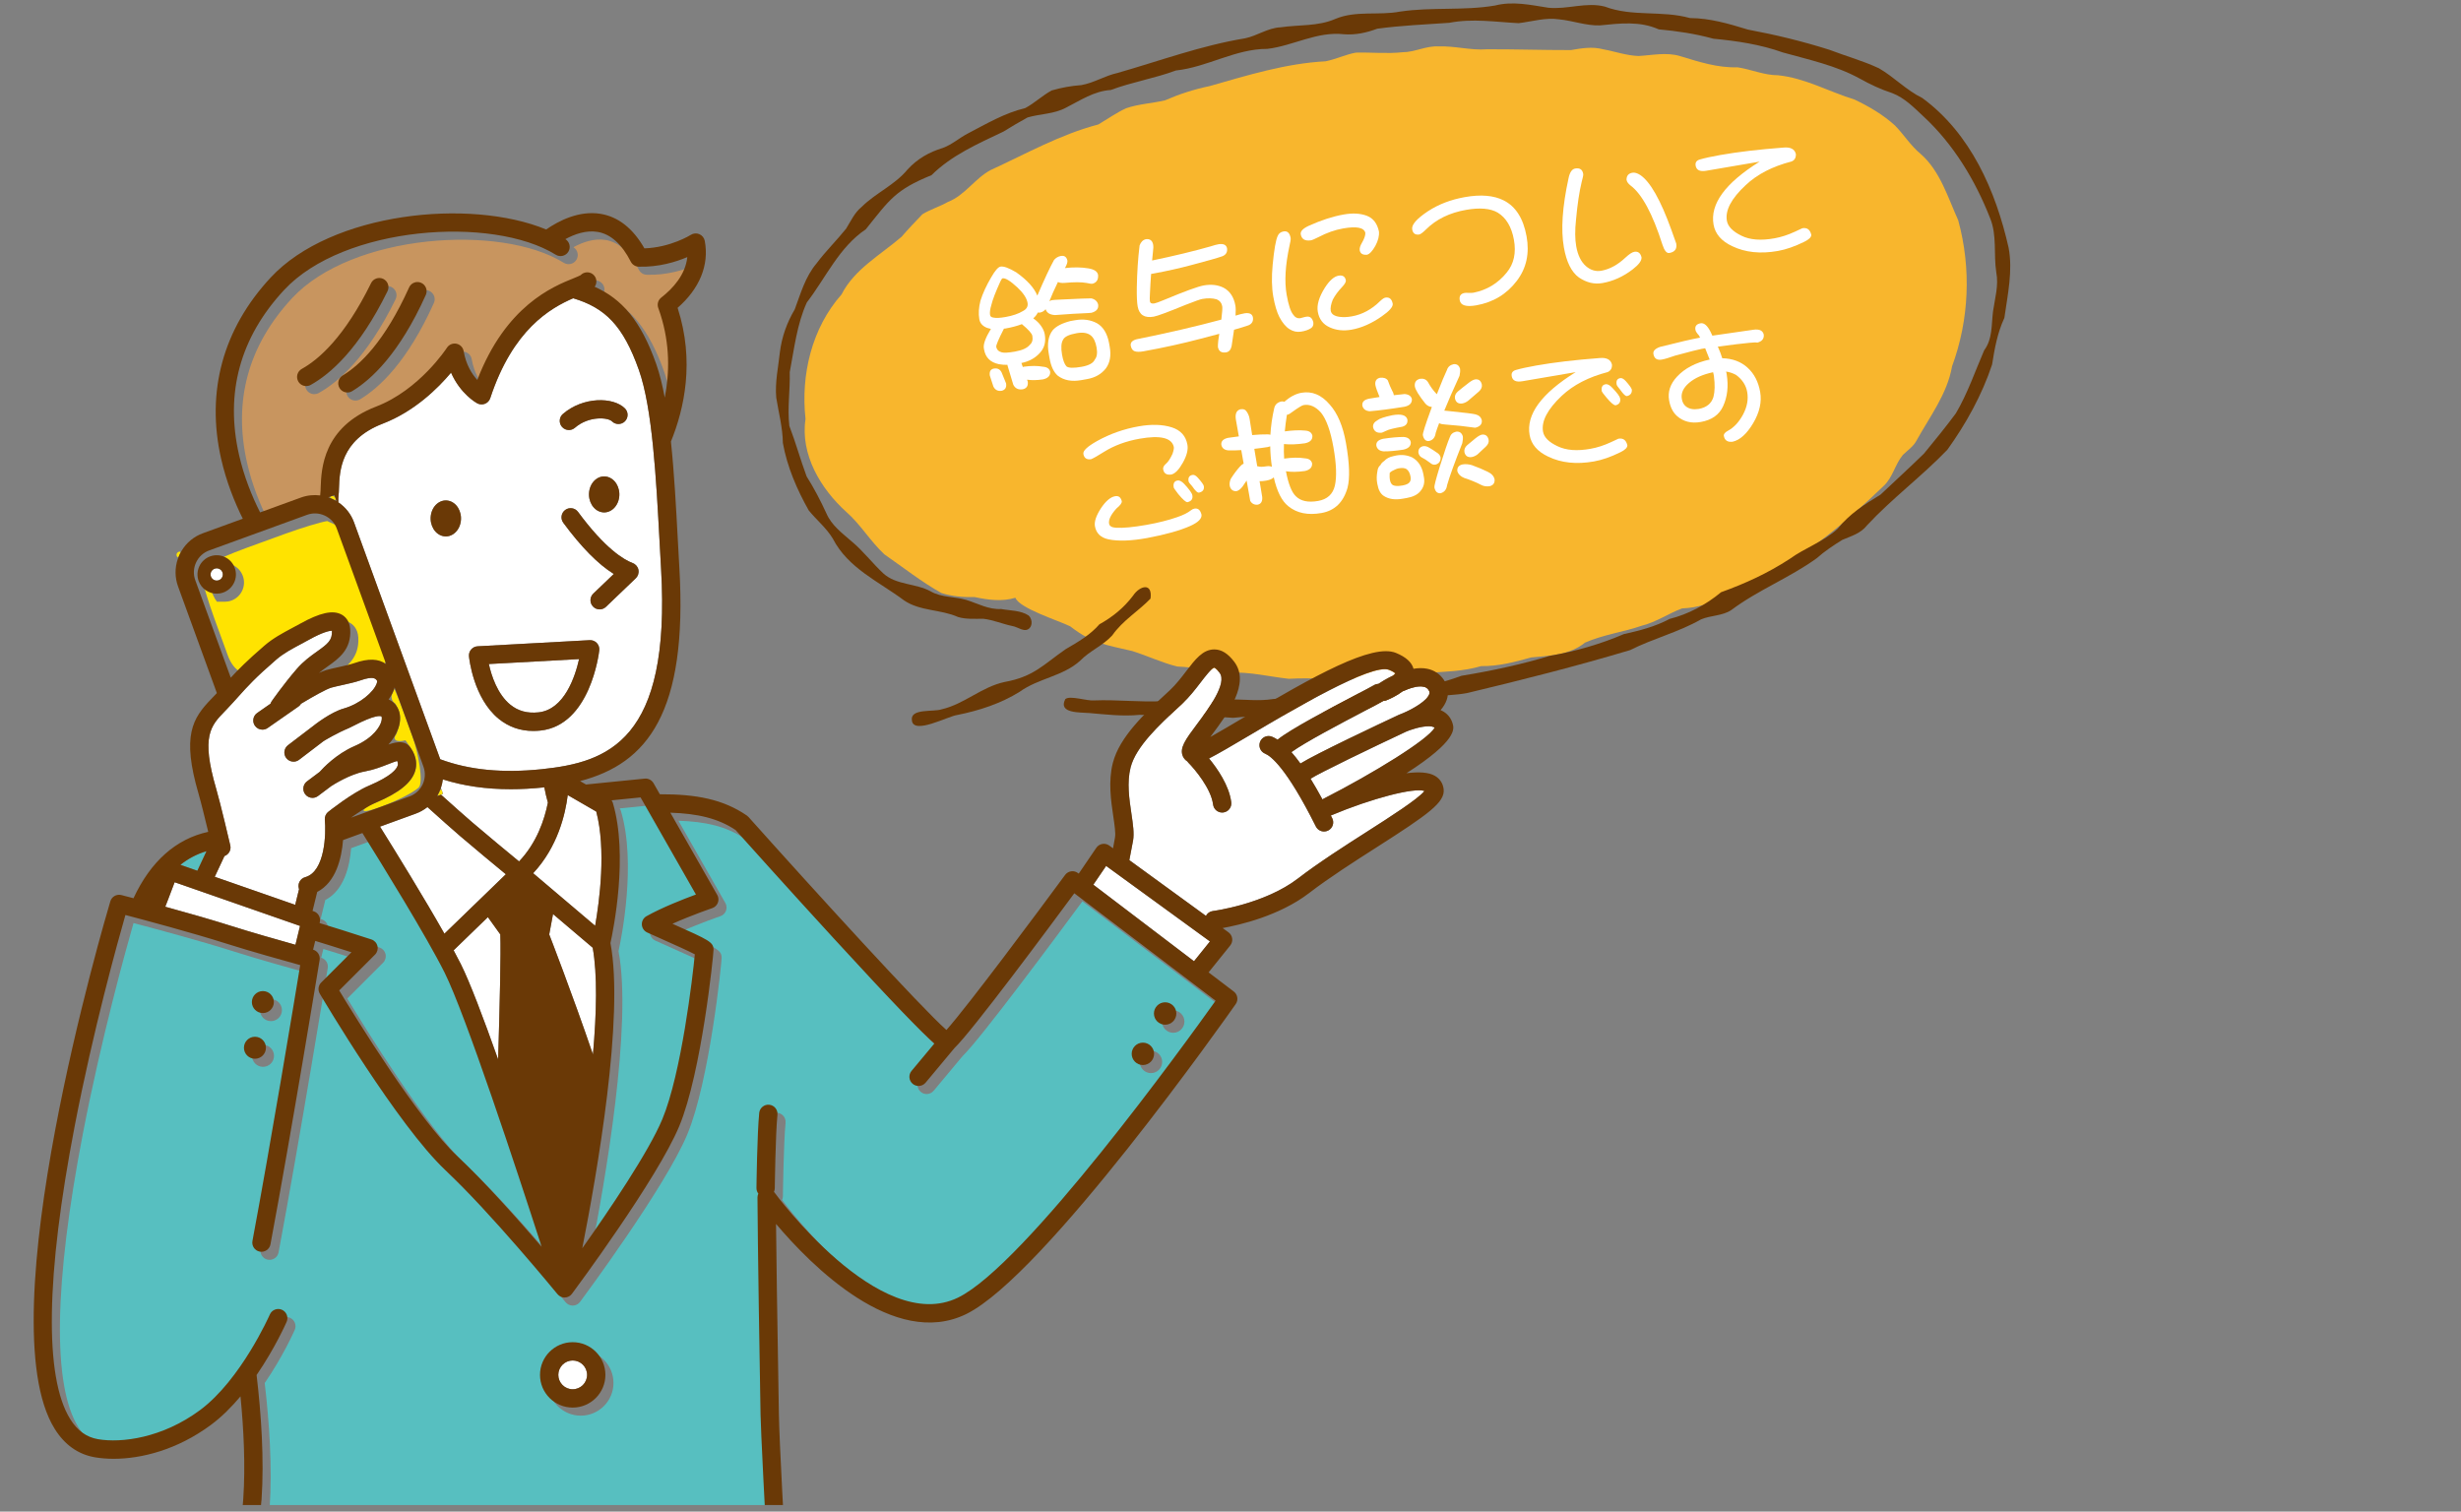
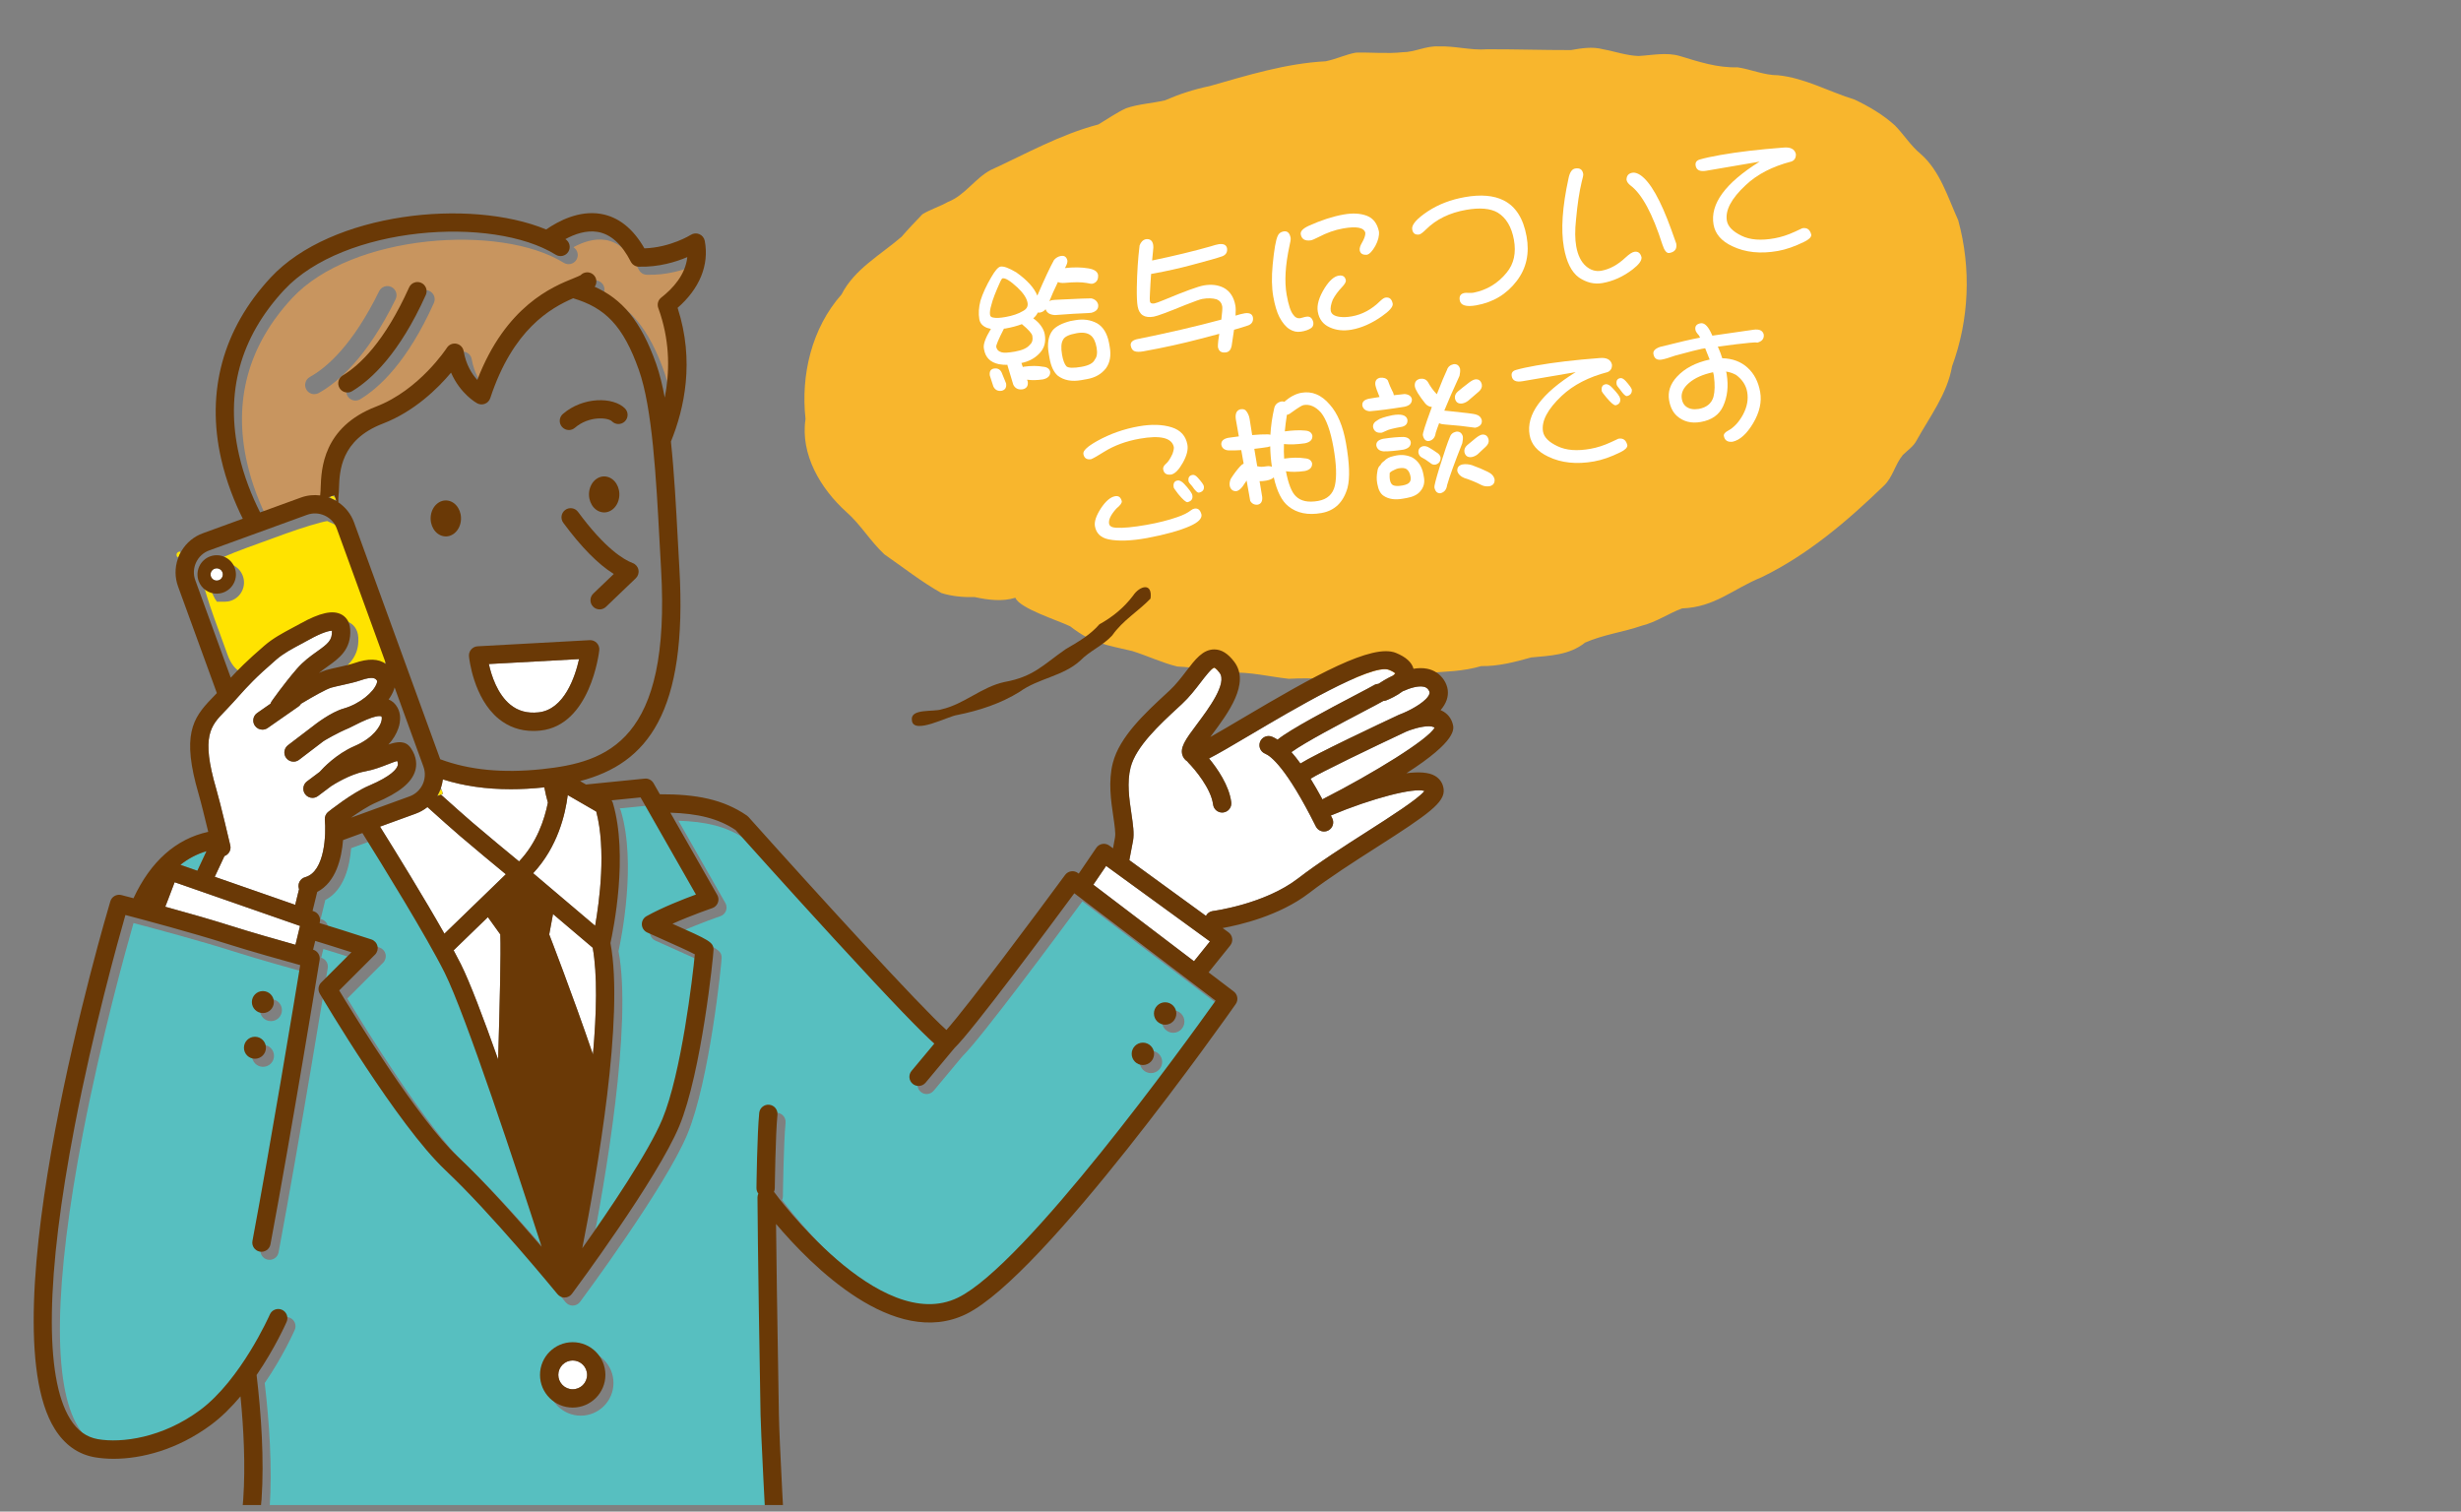
<svg xmlns="http://www.w3.org/2000/svg" xmlns:xlink="http://www.w3.org/1999/xlink" version="1.1" id="レイヤー_1" x="0px" y="0px" width="407px" height="250px" viewBox="0 0 407 250" enable-background="new 0 0 407 250" xml:space="preserve">
  <rect x="0" y="0" width="407" height="250" fill="#808080" stroke="none" />
  <g>
    <g>
      <path fill="#F8B62D" d="M323.853,36.442c2.172,7.931,1.82,16.433-1.02,24.144c-0.814,4.607-3.67,8.28-5.883,12.283    c-0.521,0.986-1.471,1.604-2.252,2.365c-1.301,1.557-1.652,3.697-3.164,5.119c-6.09,5.869-12.551,11.4-20.213,15.118    c-4.725,1.926-7.703,4.948-13.133,5.149c-2.273,0.839-4.281,2.271-6.643,2.854c-3.111,1.076-6.402,1.477-9.42,2.807    c-2.557,2.062-5.764,2.158-8.906,2.449c-2.707,0.762-5.426,1.477-8.258,1.432c-2.924,0.87-5.937,0.92-8.964,1.122    c-3.971-0.009-7.826,1.104-11.787,0.891c-3.695,0.236-7.381-0.13-11.07,0.088c-3.229-0.354-6.359-1.152-9.633-1.027    c-2.93-0.345-5.826-0.859-8.798-1.002c-2.532-0.619-4.944-1.772-7.437-2.56c-4.296-1.008-6.639-1.249-10.281-4.09    c-1.941-0.956-8.413-2.976-9.062-4.724c-2.204,0.674-4.53,0.359-6.745-0.116c-1.841,0.049-3.728-0.11-5.489-0.664    c-3.313-1.859-6.305-4.227-9.429-6.396c-2.326-2.16-3.928-4.938-6.314-7.033c-4.228-3.811-7.622-9.496-6.733-15.361    c-0.807-7.272,1.031-15.045,5.953-20.589c2.13-4.202,6.476-6.556,9.938-9.55c1.104-1.279,2.267-2.498,3.436-3.714    c1.33-0.815,2.864-1.274,4.227-2.041c2.804-1.091,4.469-3.899,7.06-5.272c5.875-2.697,11.527-5.896,17.811-7.539    c1.521-0.904,2.969-1.93,4.577-2.676c2.05-0.717,4.32-0.814,6.443-1.316c2.408-1.046,4.838-1.83,7.408-2.361    c6.297-1.795,12.578-3.747,19.16-4.096c1.711-0.342,3.301-1.123,5.016-1.435c2.566-0.067,5.145,0.213,7.695-0.062    c2.049-0.005,3.928-1.09,5.975-0.962c2.697-0.106,5.32,0.687,8.029,0.472c4.623-0.016,9.234,0.143,13.857,0.132    c1.764-0.308,3.562-0.608,5.32-0.13c1.959,0.353,3.848,1.039,5.852,1.11c2.281-0.126,4.617-0.658,6.855,0.009    c3.129,0.949,6.213,1.969,9.52,1.859c2.266,0.344,4.383,1.314,6.693,1.315c4.439,0.444,8.432,2.722,12.658,4.017    c2.381,1.135,4.73,2.505,6.691,4.293c1.482,1.51,2.592,3.341,4.238,4.693C320.86,28.271,322.136,32.645,323.853,36.442z" />
      <g>
-         <path fill="#6A3906" d="M203.937,118.719c-5.16-0.381-10.32-0.376-15.489-0.493c-2.771,0.274-5.532-0.062-8.294-0.3     c-1.502-0.136-5.243,0.109-3.967-2.316c0.809-0.626,3.541,0.338,4.754,0.229c3.818-0.156,7.604,0.326,11.417,0.115     c3.718,0.083,7.413,0.203,11.12-0.273c2.352-0.029,4.691,0.305,7.045-0.069c1.936-0.247,3.893,0.229,5.836,0.077     c2.688-0.146,5.316-0.822,7.973-1.055c2.893,0.092,5.689-0.192,8.486-0.918c3.072-0.131,5.99-0.886,8.875-1.95     c4.941-0.81,9.861-1.864,14.656-3.312c4.174-0.734,8.273-1.897,12.184-3.575c2.633-0.591,5.182-1.231,7.576-2.514     c3.182-0.809,6.01-2.345,8.527-4.422c4.059-1.466,7.678-3.128,11.307-5.482c2.568-1.871,5.625-2.858,7.979-5.02     c1.904-2.416,4.457-4.061,7.07-5.626c2.396-2.272,4.842-4.494,7.201-6.804c1.795-2.189,3.594-4.387,5.277-6.665     c1.943-3.311,3.162-6.912,4.672-10.407c1.41-1.899,1.182-4.234,1.465-6.438c0.309-2.168,0.961-4.282,0.535-6.477     c-0.457-2.967,0.15-6.104-1.02-8.947c-2.445-6.252-6.07-12.238-10.99-16.793c-1.604-1.494-3.113-3.076-5.195-3.883     c-1.898-0.613-3.67-1.452-5.408-2.425c-3.928-2.151-8.404-3.103-12.691-4.302c-3.713-1.329-7.584-1.898-11.484-2.271     c-2.984-0.822-5.951-1.264-9.031-1.545c-3.135-1.404-6.445-0.99-9.756-0.657c-2.271,0.064-4.455-0.778-6.693-0.997     c-2.264-0.347-4.477,0.36-6.721,0.631c-3.82-0.197-7.631-0.812-11.474-0.062c-3.973,0.28-7.963,0.436-11.91,0.978     c-1.797,0.673-3.59,1.058-5.514,0.915c-4.443-0.51-8.408,1.92-12.666,2.419c-5.273-0.019-9.908,3.017-15.125,3.575     c-3.52,1.309-7.256,1.909-10.771,3.226c-2.748,0.171-5.003,1.708-7.376,2.911c-1.973,1.08-4.248,1.008-6.373,1.627     c-1.354,0.743-2.684,1.521-3.993,2.34c-4.188,2-8.565,3.895-11.895,7.205c-6.01,2.448-6.93,4.045-10.863,8.947     c-4.426,2.969-6.605,8-9.755,12.1c-1.639,3.566-2.097,7.695-2.829,11.53c0.079,2.968-0.412,5.935-0.066,8.89     c1.094,2.854,1.807,5.529,2.854,8.351c1.239,1.957,2.322,4.044,3.283,6.136c0.843,1.957,2.567,3.221,4.126,4.582     c1.94,1.594,3.468,3.646,5.302,5.349c2.139,1.927,5.324,1.596,7.79,2.938c1.802,1.046,3.939,0.852,5.888,1.416     c1.917,0.592,3.707,1.631,5.779,1.512c1.498,0.281,3.229,0.208,4.541,1.067c0.556,0.5,0.702,1.522,0.169,2.095     c-0.804,0.826-1.936-0.213-2.852-0.346c-1.62-0.337-3.148-1.01-4.796-1.2c-1.393-0.007-2.84,0.11-4.185-0.292     c-2.882-1.288-6.252-0.943-8.906-2.734c-4.209-3.146-9.262-5.316-11.796-10.217c-1.063-1.78-2.69-3.081-3.989-4.681     c-1.948-3.444-3.583-7.244-4.278-11.158c-0.033-2.546-0.697-4.992-1.097-7.493c-0.223-2.535,0.337-5.02,0.606-7.526     c0.312-2.5,1.164-4.896,2.452-7.06c0.988-2.648,1.737-5.393,3.6-7.6c1.508-2.023,3.323-3.793,4.904-5.76     c0.779-1.268,1.396-2.655,2.576-3.607c2.329-2.307,5.462-3.606,7.577-6.171c1.62-1.774,3.57-2.88,5.848-3.573     c1.522-0.562,2.717-1.658,4.141-2.396c3.073-1.596,6.072-3.385,9.473-4.189c1.554-0.836,2.855-2.1,4.389-2.925     c1.604-0.461,3.225-0.758,4.887-0.878c2.105-0.371,3.909-1.556,5.977-2.005c7.02-2.011,13.873-4.543,21.1-5.733     c2.033-0.416,3.775-1.733,5.873-1.821c3.027-0.447,6.193-0.132,9.055-1.386c3.434-1.438,7.121-0.533,10.709-1.213     c5.211-0.782,10.541-0.121,15.705-1.005c2.945-0.752,5.865-0.096,8.803,0.364c3.125,0.325,6.281-0.98,9.348-0.188     c4.584,1.734,9.426,0.588,14.084,1.897c3.307,0.012,6.467,0.952,9.598,1.91c4.555,0.85,9.033,1.933,13.457,3.336     c2.727,1.046,5.557,1.822,8.203,3.06c2.51,1.451,4.539,3.638,7.172,4.918c7.986,5.86,12.143,15.332,14.268,24.748     c0.727,3.825-0.16,7.806-0.697,11.613c-1.15,2.479-1.611,5.039-2.031,7.716c-1.674,5.042-4.305,9.792-7.404,14.103     c-4.232,4.397-9.146,8.045-13.303,12.515c-1.006,1.304-2.582,1.756-4.045,2.371c-1.486,0.92-2.943,1.884-4.254,3.048     c-4.461,3.232-9.668,5.236-14.1,8.551c-1.467,1-3.404,0.874-5.031,1.562c-3.738,2.131-7.895,3.149-11.721,5.078     c-8.904,2.665-17.887,4.939-26.938,7.1c-1.963,0.373-3.986,0.379-5.976,0.55c-2.426,0.86-4.934,1.249-7.504,1.331     c-4.221,1.492-8.678,1.32-13.09,1.354C212.07,118.71,207.984,118.235,203.937,118.719z" />
        <path fill="#6A3906" d="M150.815,119.184c-0.376-2.094,3.563-1.395,4.917-1.877c3.714-0.85,6.625-3.709,10.397-4.516     c4.832-0.873,6.382-2.845,10.117-5.433c2.014-1.177,4.025-2.323,5.57-4.108c2.176-1.203,4.057-2.74,5.562-4.729     c1.112-1.671,3.255-2.244,2.895,0.478c-1.958,2.047-4.622,3.624-6.325,6.078c-1.516,1.685-3.722,2.548-5.312,4.194     c-2.873,2.597-6.896,2.894-9.999,5.135c-3.146,1.957-6.693,3.11-10.308,3.836C156.768,118.449,151.113,121.541,150.815,119.184z" />
      </g>
    </g>
    <g>
      <path fill="#FFFFFF" d="M165.469,44.092c0.52-0.092,1.388,0.227,2.605,0.954c1.8,1.274,2.961,2.557,3.48,3.846    c1.164-2.707,2.085-4.673,2.763-5.897c0.31-0.362,0.685-0.583,1.126-0.661c0.583-0.103,0.944,0.15,1.084,0.759    c0.044,0.253-0.081,0.648-0.375,1.188c-0.013,0.019-0.026,0.037-0.039,0.056c1.417-0.168,2.71-0.152,3.883,0.047    c0.954,0.156,1.487,0.509,1.601,1.058c0.072,0.783-0.223,1.274-0.886,1.473c-0.205,0.036-0.537-0.003-0.996-0.117    c-0.857-0.157-2.084-0.16-3.681-0.009c-0.45,0.03-0.808-0.02-1.075-0.151c-0.596,1.226-1.068,2.284-1.415,3.174    c0.118-0.07,0.254-0.126,0.409-0.17c0.22-0.039,0.678-0.07,1.372-0.096c3.061-0.149,4.779-0.217,5.156-0.202    c0.627,0.149,1.005,0.497,1.134,1.043c0.085,0.667-0.282,1.114-1.104,1.34c-0.079,0.014-0.263,0.03-0.552,0.049    c-1.373,0.047-3.197,0.157-5.474,0.331c-0.853-0.045-1.373-0.367-1.56-0.968c-0.242,0.286-0.535,0.469-0.878,0.545    c-0.158,0.028-0.296,0.028-0.414,0c-0.178,0.372-0.431,0.693-0.757,0.962c0.538,0.377,0.958,0.781,1.263,1.215    c0.343,0.477,0.557,0.95,0.641,1.423c0.219,1.245-0.054,2.276-0.82,3.094c-0.775,0.852-1.791,1.404-3.046,1.657    c0.024,0.045,0.039,0.083,0.045,0.114c0.064,0.184,0.129,0.367,0.194,0.551c0.061-0.026,0.122-0.046,0.186-0.057    c1.205-0.164,2.254-0.162,3.144,0.006c0.674,0.044,1.073,0.322,1.196,0.837c0.035,0.66-0.37,1.08-1.215,1.262    c-0.998,0.144-1.865,0.159-2.6,0.045c0.006,0.031,0.01,0.055,0.013,0.07c0.035,0.107,0.066,0.191,0.093,0.252    c0.09,0.699-0.185,1.121-0.825,1.267c-0.743,0.114-1.268-0.142-1.574-0.771c-0.537-1.758-0.852-2.807-0.945-3.147    c0.007-0.051,0.008-0.091,0.003-0.123c-0.503,0.008-0.98-0.03-1.434-0.112c-1.399-0.289-2.216-1.096-2.449-2.42l-0.038-0.213    c-0.117-0.661,0.271-1.729,1.166-3.202c-0.219-0.043-0.423-0.097-0.613-0.16c-0.75-0.29-1.184-0.767-1.3-1.428    c-0.164-0.93-0.101-1.957,0.188-3.08c0.373-1.202,0.966-2.493,1.779-3.871C164.56,44.748,165.074,44.161,165.469,44.092z     M164.348,60.959c0.693-0.123,1.159,0.169,1.397,0.874c0.205,0.517,0.405,1.01,0.602,1.478c0.026,0.061,0.043,0.106,0.048,0.139    c0.083,0.651-0.165,1.044-0.743,1.179c-0.633,0.095-1.088-0.142-1.368-0.71c-0.341-1.012-0.536-1.611-0.585-1.797    C163.599,61.456,163.815,61.068,164.348,60.959z M166.281,52.43c1.197-0.212,2.17-0.545,2.918-1.002    c0.594-0.316,0.84-0.766,0.737-1.349c-0.136-0.772-0.7-1.623-1.693-2.553c-1.165-1.078-1.976-1.577-2.433-1.497    c-0.095,0.018-0.218,0.193-0.37,0.528c-0.787,1.715-1.287,3.021-1.502,3.921c-0.204,0.686-0.271,1.226-0.202,1.619    c0.044,0.253,0.24,0.396,0.587,0.433C164.746,52.619,165.398,52.585,166.281,52.43z M166.034,54.35    c-0.894,1.75-1.318,2.75-1.274,3.002c0.083,0.474,0.381,0.778,0.893,0.915c0.377,0.112,1.109,0.073,2.197-0.119    c1.229-0.217,2.055-0.598,2.479-1.144c0.381-0.327,0.514-0.813,0.4-1.46c-0.069-0.394-0.646-1.039-1.73-1.937    c-0.792,0.302-1.707,0.545-2.747,0.729C166.172,54.35,166.1,54.354,166.034,54.35z M177.78,52.961    c1.371-0.242,2.586-0.074,3.646,0.502c1.013,0.585,1.674,1.663,1.983,3.232l0.121,0.686c0.25,1.418,0.043,2.592-0.622,3.521    c-0.741,0.959-1.781,1.558-3.119,1.793l-0.993,0.176c-1.56,0.274-2.847,0.03-3.858-0.733c-0.671-0.58-1.126-1.548-1.365-2.903    l-0.129-0.732c-0.289-1.639-0.078-2.927,0.634-3.865c0.564-0.668,1.546-1.183,2.945-1.543L177.78,52.961z M178.87,60.664    c1.213-0.214,1.946-0.619,2.198-1.216c0.349-0.419,0.443-1.077,0.285-1.976c-0.172-0.977-0.502-1.65-0.989-2.019    c-0.528-0.411-1.295-0.527-2.304-0.35c-1.261,0.223-2.01,0.582-2.247,1.078c-0.316,0.511-0.373,1.342-0.17,2.491    c0.164,0.931,0.407,1.57,0.729,1.919C176.713,60.874,177.546,60.897,178.87,60.664z" />
      <path fill="#FFFFFF" d="M201.565,40.383c0.809-0.109,1.265,0.127,1.368,0.71c0.074,0.604-0.176,1.03-0.75,1.277    c-0.811,0.289-2.535,0.78-5.175,1.473c-1.923,0.519-3.994,0.98-6.213,1.389c-0.158,0.027-0.299,0.053-0.425,0.074    c-0.078,1.037-0.141,2.104-0.191,3.202c-0.041,0.689-0.045,1.129-0.012,1.318c0.056,0.315,0.304,0.434,0.746,0.355    c0.236-0.041,0.764-0.232,1.581-0.571c3.435-1.434,5.633-2.236,6.595-2.405c1.229-0.217,2.315-0.092,3.259,0.376    c1.057,0.561,1.711,1.55,1.961,2.968c0.064,0.363,0.071,0.914,0.023,1.653c0.569-0.181,1.082-0.312,1.539-0.393    c0.793-0.107,1.242,0.13,1.344,0.713c0.074,0.604-0.168,1.029-0.726,1.273c-0.535,0.192-1.335,0.439-2.403,0.741    c-0.103,0.798-0.236,1.698-0.401,2.702c-0.124,0.591-0.412,0.934-0.866,1.03c-0.804,0.142-1.271-0.158-1.402-0.898    c-0.007-0.227,0.013-0.57,0.062-1.034c0.059-0.4,0.114-0.776,0.167-1.126c-0.917,0.242-1.94,0.513-3.074,0.81    c-2.934,0.777-6.101,1.474-9.502,2.09c-0.599,0.105-1.07,0.1-1.416-0.019c-0.346-0.117-0.564-0.437-0.656-0.956    c-0.055-0.494,0.267-0.835,0.965-1.023c5.192-1.046,9.868-2.13,14.024-3.253c0.146-1.195,0.196-1.927,0.149-2.195    c-0.097-0.551-0.401-0.937-0.91-1.155c-0.686-0.204-1.486-0.226-2.4-0.064c-0.331,0.059-1.249,0.383-2.753,0.974    c-2.909,1.194-4.663,1.846-5.261,1.951c-1.528,0.27-2.416-0.297-2.663-1.699c-0.114-0.646-0.161-1.694-0.14-3.145    c0.045-2.509,0.198-4.818,0.459-6.929c0.208-0.572,0.553-0.918,1.036-1.035c0.652-0.082,1.05,0.196,1.195,0.837    c0.061,0.347,0.057,0.737-0.012,1.172c-0.043,0.495-0.092,1-0.148,1.513c3.636-0.755,6.877-1.538,9.724-2.349    C200.752,40.567,201.187,40.45,201.565,40.383z" />
      <path fill="#FFFFFF" d="M212.281,38.274c0.63-0.111,1.021,0.259,1.17,1.109c0.013,0.258-0.051,0.676-0.193,1.253    c-0.698,3.227-0.856,5.927-0.473,8.101c0.3,1.702,0.666,2.808,1.097,3.316c0.288,0.437,0.664,0.63,1.125,0.581    c0.173-0.03,0.352-0.078,0.536-0.143c0.062-0.012,0.148-0.035,0.255-0.07c0.126-0.021,0.205-0.036,0.236-0.041    c0.615-0.108,1.004,0.213,1.169,0.963c0.041,0.416-0.084,0.722-0.374,0.919c-0.405,0.282-0.964,0.479-1.675,0.588    c-0.664,0.102-1.29-0.032-1.874-0.4c-0.62-0.378-1.185-1.05-1.696-2.016c-0.42-0.819-0.758-1.954-1.014-3.404    c-0.256-1.449-0.289-3.198-0.097-5.247c0.239-2.512,0.52-4.104,0.839-4.778C211.486,38.602,211.809,38.357,212.281,38.274z     M222.242,35.47c1.466-0.258,2.729-0.188,3.79,0.209c1.061,0.398,1.735,1.271,2.021,2.617c0.062,0.72-0.133,1.502-0.585,2.345    c-0.494,0.884-0.959,1.38-1.395,1.489c-0.704,0.06-1.105-0.187-1.203-0.738c-0.058-0.331,0.089-0.787,0.441-1.369    c0.334-0.595,0.498-1.095,0.491-1.5c-0.205-0.89-1.435-1.137-3.688-0.739c-1.339,0.236-2.686,0.709-4.039,1.419    c-0.625,0.321-1.057,0.503-1.293,0.545c-0.967,0.138-1.521-0.194-1.663-0.998c-0.086-0.488,0.352-0.956,1.312-1.401    C218.493,36.415,220.43,35.789,222.242,35.47z M221.37,45.591c0.693-0.122,1.098,0.147,1.214,0.81    c-0.002,0.261-0.201,0.604-0.597,1.031c-0.672,0.703-1.197,1.414-1.574,2.13c-0.303,0.769-0.415,1.381-0.334,1.838    c0.097,0.552,0.595,0.887,1.493,1.004c0.582,0.076,1.243,0.049,1.984-0.081c1.733-0.306,3.298-1.15,4.695-2.534    c0.362-0.34,0.646-0.528,0.852-0.564c0.677-0.119,1.088,0.23,1.232,1.05c0.023,0.5-0.572,1.174-1.788,2.021    c-1.691,1.191-3.372,1.935-5.042,2.229c-1.323,0.233-2.524,0.104-3.602-0.389c-1.094-0.489-1.748-1.349-1.965-2.578    c-0.194-1.103,0.196-2.431,1.173-3.984C219.877,46.383,220.629,45.722,221.37,45.591z" />
      <path fill="#FFFFFF" d="M242.278,32.595c2.631-0.464,4.768-0.28,6.41,0.552c1.979,1,3.238,2.979,3.775,5.938    c0.514,2.817-0.021,5.268-1.604,7.35c-1.674,2.212-3.912,3.566-6.717,4.061c-1.67,0.295-2.58,0.017-2.73-0.835    c-0.123-0.693,0.146-1.098,0.809-1.215c0.143-0.025,0.377-0.025,0.707-0.003c0.342,0.005,0.592-0.007,0.75-0.034    c2.229-0.441,4.062-1.554,5.504-3.335c1.191-1.444,1.586-3.261,1.184-5.448c-0.391-2.124-1.287-3.615-2.689-4.473    c-1.211-0.696-2.959-0.843-5.244-0.44c-2.694,0.476-4.886,1.544-6.574,3.207c-0.498,0.494-0.871,0.779-1.117,0.854    c-0.678,0.12-1.076-0.159-1.195-0.837c-0.134-0.757,0.73-1.753,2.592-2.991C237.9,33.79,239.947,33.006,242.278,32.595z" />
      <path fill="#FFFFFF" d="M260.503,27.87c0.771-0.136,1.215,0.168,1.33,0.911c0.029,0.157-0.057,0.595-0.256,1.312    c-0.395,1.629-0.707,3.724-0.939,6.282c-0.184,1.723-0.172,3.174,0.037,4.356c0.256,1.449,0.779,2.535,1.574,3.256    c0.807,0.703,1.68,0.963,2.623,0.78c1.367-0.257,2.68-0.976,3.934-2.156c0.629-0.581,1.115-0.903,1.463-0.964    c0.629-0.111,1.031,0.191,1.207,0.908c0.047,0.544-0.438,1.206-1.453,1.986c-1.559,1.201-3.229,1.958-5.01,2.272    c-1.34,0.235-2.637-0.071-3.891-0.923c-1.229-0.888-2.059-2.553-2.49-4.995c-0.51-2.899-0.254-6.697,0.77-11.396    C259.601,28.509,259.968,27.965,260.503,27.87z M269.96,28.566c0.379-0.066,0.814,0.06,1.309,0.379    c1.643,1.107,3.35,4.113,5.123,9.016l0.824,2.315c0.156,0.883-0.225,1.404-1.139,1.565c-0.441,0.078-0.822-0.383-1.145-1.382    c-1.635-5.122-3.396-8.386-5.285-9.791c-0.375-0.291-0.594-0.603-0.652-0.933C268.991,29.07,269.313,28.681,269.96,28.566z" />
      <path fill="#FFFFFF" d="M284.479,25.641c2.932-0.517,6.416-0.928,10.457-1.234c1.182-0.111,1.871,0.247,2.066,1.073    c0.025,0.613-0.211,1.021-0.711,1.223c-3.17,0.819-5.701,2.126-7.594,3.922c-2.373,2.206-3.408,4.168-3.105,5.885    c0.166,0.945,0.969,1.771,2.41,2.475c1.406,0.695,3.234,0.836,5.484,0.423c1.072-0.189,2.178-0.547,3.32-1.073    c0.824-0.389,1.246-0.585,1.262-0.588c0.787-0.139,1.281,0.221,1.482,1.079c0.018,0.387-0.361,0.771-1.139,1.151    c-1.584,0.782-3.047,1.292-4.385,1.528c-2.885,0.509-5.4,0.245-7.549-0.789c-1.789-0.838-2.818-2.029-3.09-3.574    c-0.602-3.403,1.939-6.873,7.619-10.409c-3.678,0.616-6.611,1.117-8.801,1.503c-1.055,0.187-1.648-0.09-1.779-0.831    c-0.092-0.521,0.133-0.86,0.674-1.021C281.921,26.141,283.046,25.894,284.479,25.641z" />
      <path fill="#FFFFFF" d="M188.331,70.507c2.096-0.369,3.909-0.315,5.439,0.162c1.48,0.47,2.348,1.431,2.604,2.88    c0.145,0.819-0.104,1.806-0.746,2.958c-0.642,1.153-1.273,1.809-1.895,1.967c-0.791,0.124-1.247-0.161-1.369-0.854    c-0.053-0.3,0.097-0.603,0.448-0.908c0.355-0.29,0.721-0.842,1.098-1.655c0.192-0.57,0.262-0.956,0.21-1.158    c-0.346-1.499-2.229-1.947-5.647-1.344c-2.222,0.392-4.175,1.109-5.859,2.154c-1.067,0.675-1.791,1.087-2.17,1.235    c-0.728,0.112-1.153-0.179-1.275-0.872c-0.092-0.52,0.661-1.229,2.257-2.128C183.555,71.755,185.856,70.943,188.331,70.507z     M184.422,82.065c0.567-0.101,0.932,0.169,1.093,0.807c0.065,0.28-0.228,0.69-0.88,1.228c-0.924,1.023-1.33,1.859-1.216,2.505    c0.072,0.41,0.454,0.635,1.143,0.676c1.182,0.068,2.86-0.09,5.034-0.474c1.938-0.342,3.649-0.773,5.133-1.295    c0.965-0.332,1.696-0.697,2.196-1.094c0.213-0.168,0.415-0.269,0.604-0.302c0.599-0.105,0.992,0.231,1.177,1.011    c0.067,0.655-0.563,1.277-1.888,1.868c-1.703,0.755-4.073,1.417-7.107,1.985c-2.629,0.479-4.753,0.553-6.371,0.221    c-1.3-0.273-2.054-1.002-2.262-2.184c-0.13-0.741,0.2-1.726,0.99-2.953C182.866,82.868,183.65,82.201,184.422,82.065z     M194.735,79.467c0.331-0.059,0.707,0.136,1.127,0.581c0.823,0.895,1.265,1.508,1.323,1.839c0.124,0.611-0.14,0.999-0.793,1.163    c-0.255,0.029-0.765-0.417-1.528-1.339c-0.484-0.629-0.735-0.991-0.752-1.086C193.992,79.947,194.2,79.562,194.735,79.467z     M197.229,78.54c0.252-0.045,0.539,0.108,0.86,0.457c0.627,0.702,0.962,1.171,1.003,1.407c0.084,0.57-0.178,0.926-0.787,1.065    c-0.249,0.06-0.627-0.288-1.134-1.043c-0.38-0.404-0.582-0.678-0.607-0.819C196.456,78.993,196.677,78.637,197.229,78.54z" />
      <path fill="#FFFFFF" d="M203.117,72.408c0.602-0.09,1.189-0.169,1.762-0.237l-0.5-2.837c-0.13-0.919,0.123-1.467,0.758-1.645    c0.504-0.089,0.863,0.06,1.077,0.444c0.222,0.335,0.368,0.698,0.437,1.093c0.148,0.933,0.292,1.841,0.432,2.727    c0.944-0.085,1.806-0.124,2.587-0.115c0.163,0.004,0.305,0.027,0.427,0.07c0.084-1.46,0.291-2.91,0.622-4.35    c0.131-0.641,0.542-1.029,1.232-1.168c0.176-0.015,0.326,0.008,0.451,0.066c0.926-0.829,1.869-1.328,2.831-1.498    c1.749-0.308,3.31,0.343,4.682,1.953c1.294,1.445,2.188,3.562,2.68,6.351c0.589,3.341,0.675,5.812,0.259,7.412    c-0.683,2.395-2.119,3.785-4.309,4.172c-2.253,0.397-4.083,0.021-5.487-1.129c-1.076-0.85-1.876-2.438-2.4-4.768    c-0.248,0.255-0.663,0.434-1.246,0.536c-0.426,0.075-0.794,0.108-1.104,0.098c0.028,0.158,0.056,0.315,0.083,0.473    c0.146,0.917,0.263,1.627,0.352,2.132c0.062,0.72-0.18,1.145-0.726,1.273c-0.558,0.065-0.976-0.146-1.257-0.632l-0.592-3.356    c-0.234,0.334-0.459,0.666-0.678,0.997c-0.33,0.432-0.667,0.687-1.011,0.764c-0.581,0.021-0.948-0.264-1.101-0.854    c-0.067-0.378-0.013-0.769,0.159-1.173c0.469-0.749,0.961-1.412,1.477-1.991c0.2-0.246,0.421-0.423,0.662-0.531l-0.396-2.245    c-0.755,0.052-1.45,0.069-2.087,0.051c-0.674-0.043-1.077-0.346-1.208-0.907C201.91,72.979,202.288,72.587,203.117,72.408z     M210.348,77.201c-0.166-1.124-0.26-2.253-0.28-3.387c-0.123,0.038-0.263,0.079-0.417,0.123c-0.774,0.12-1.513,0.218-2.214,0.293    c0.172,0.977,0.333,1.939,0.485,2.888c0.031-0.006,0.072-0.005,0.123,0.002c0.295,0.11,0.766,0.108,1.413-0.005    C209.82,77.067,210.118,77.096,210.348,77.201z M215.59,66.992c-0.268,0.047-0.906,0.436-1.915,1.166    c-0.297,0.247-0.557,0.391-0.777,0.43c-0.032,0.006-0.056,0.01-0.071,0.013c-0.154,0.969-0.269,1.883-0.345,2.741    c1.3-0.181,2.421-0.224,3.364-0.131c0.673,0.044,1.072,0.323,1.196,0.838c0.05,0.657-0.355,1.078-1.215,1.262    c-1.348,0.189-2.478,0.234-3.389,0.135c-0.035-0.01-0.067-0.013-0.099-0.007c-0.029,0.85-0.017,1.652,0.034,2.406    c1.332-0.186,2.475-0.2,3.429-0.044c0.674,0.044,1.072,0.322,1.195,0.837c0.035,0.66-0.37,1.081-1.215,1.263    c-1.222,0.166-2.259,0.179-3.113,0.037c0.401,2.09,0.944,3.465,1.629,4.123c0.81,0.816,2.042,1.078,3.697,0.786    c1.512-0.267,2.436-1.111,2.77-2.535c0.325-1.471,0.248-3.569-0.233-6.295c-0.483-2.742-1.172-4.667-2.066-5.777    C217.558,67.229,216.599,66.814,215.59,66.992z" />
      <path fill="#FFFFFF" d="M228.199,62.479c0.604-0.074,1.043,0.067,1.316,0.425c0.228,0.643,0.466,1.21,0.716,1.702    c0.14,0.235,0.224,0.439,0.254,0.613c0.009,0.047,0.017,0.095,0.024,0.142c0.637-0.079,1.234-0.145,1.794-0.194    c0.677,0.06,1.075,0.339,1.196,0.837c0.034,0.66-0.371,1.081-1.216,1.263c-2.321,0.377-4.244,0.626-5.766,0.748    c-0.677-0.059-1.081-0.37-1.212-0.932c-0.074-0.604,0.305-0.987,1.137-1.15c0.583-0.104,1.151-0.195,1.707-0.277    c-0.396-0.953-0.627-1.619-0.694-1.997C227.375,63.021,227.624,62.628,228.199,62.479z M230.242,68.674    c1.48-0.262,2.318-0.027,2.512,0.702c0.076,0.62-0.203,1.019-0.838,1.195c-1.418,0.25-2.297,0.47-2.637,0.66    c-0.314,0.153-0.556,0.261-0.723,0.322c-0.81,0.11-1.3-0.185-1.472-0.886c-0.068-0.476,0.179-0.868,0.742-1.179    C228.152,69.221,228.957,68.948,230.242,68.674z M228.735,72.57c1.329-0.202,2.456-0.303,3.382-0.305    c0.675,0.044,1.072,0.323,1.196,0.838c0.048,0.642-0.356,1.062-1.216,1.262c-1.312,0.199-2.4,0.294-3.264,0.283    c-0.678-0.059-1.081-0.37-1.212-0.932C227.55,73.129,227.921,72.746,228.735,72.57z M228.287,76.938    c0.116-0.265,0.326-0.496,0.633-0.696c0.367-0.406,0.871-0.674,1.516-0.804l0.516-0.115c0.914-0.161,1.777-0.054,2.592,0.323    c0.973,0.543,1.589,1.458,1.848,2.744l0.105,0.591c0.154,0.883-0.059,1.651-0.642,2.307c-0.458,0.535-1.192,0.893-2.2,1.07    l-0.686,0.121c-1.26,0.222-2.295,0.071-3.102-0.452c-0.548-0.343-0.906-0.994-1.075-1.955l-0.042-0.236    c-0.1-0.567-0.087-1.188,0.038-1.859C227.846,77.479,228.012,77.133,228.287,76.938z M231.326,77.45    c-0.299,0.053-0.686,0.211-1.16,0.473c-0.127,0.104-0.234,0.188-0.32,0.252c-0.008,0.05-0.016,0.1-0.023,0.15    c-0.021,0.426-0.012,0.757,0.03,0.993c0.081,0.457,0.247,0.761,0.501,0.911c0.322,0.171,0.847,0.192,1.571,0.064    c0.599-0.105,0.991-0.28,1.175-0.524c0.19-0.212,0.248-0.531,0.172-0.956c-0.1-0.567-0.316-0.976-0.653-1.226    C232.324,77.396,231.892,77.351,231.326,77.45z M234.809,62.652c0.602-0.09,1.046,0.084,1.335,0.521    c0.431,0.785,0.924,1.462,1.479,2.03c0.797-2.025,1.356-3.367,1.678-4.025c0.156-0.498,0.516-0.812,1.078-0.944    c0.557-0.065,0.918,0.188,1.084,0.759c0.041,0.334,0.012,0.721-0.088,1.161c-1.033,2.245-1.873,4.165-2.519,5.757    c0.182,0.017,0.422,0.039,0.719,0.068c2.63,0.267,4.117,0.452,4.46,0.554c0.561,0.145,0.902,0.467,1.023,0.965    c0.076,0.62-0.266,1.03-1.027,1.229c-0.078,0.014-0.234,0.001-0.469-0.039c-1.188-0.182-2.742-0.346-4.669-0.493    c-0.36-0.018-0.656-0.087-0.889-0.209c-0.234,0.61-0.424,1.147-0.569,1.611c-0.096,0.748-0.464,1.194-1.104,1.34    c-0.525,0.061-0.866-0.261-1.022-0.965c-0.048-0.268,0.4-1.687,1.345-4.258c0.057-0.14,0.105-0.278,0.146-0.416    c-0.393-0.012-0.75-0.192-1.07-0.542c-1.065-1.34-1.646-2.285-1.744-2.837C233.9,63.252,234.173,62.83,234.809,62.652z     M235.335,73.795c0.347-0.062,0.703,0.03,1.072,0.273c0.434,0.249,0.8,0.484,1.1,0.708c0.434,0.249,0.68,0.538,0.738,0.869    c0.029,0.628-0.25,1.027-0.838,1.195c-0.33,0.059-0.633-0.043-0.906-0.303c-0.561-0.421-1.029-0.721-1.4-0.898    c-0.27-0.147-0.445-0.401-0.524-0.761C234.539,74.301,234.792,73.939,235.335,73.795z M240.81,71.392    c0.557-0.065,0.926,0.187,1.107,0.755c0.043,0.334,0.014,0.721-0.088,1.161c-1.281,3.231-2.117,5.54-2.507,6.925    c-0.099,0.732-0.458,1.178-1.08,1.336c-0.544,0.047-0.886-0.274-1.023-0.965c-0.039-0.222,0.24-1.311,0.838-3.268    c0.832-2.648,1.399-4.316,1.701-5.004C239.914,71.834,240.263,71.521,240.81,71.392z M243.964,62.744    c0.588-0.07,0.955,0.214,1.102,0.854c0.068,0.395-0.084,0.771-0.459,1.129c-0.551,0.472-1.158,0.993-1.82,1.564    c-0.316,0.234-0.641,0.381-0.971,0.439c-0.652,0.082-1.051-0.197-1.195-0.838c-0.061-0.428,0.094-0.804,0.459-1.129    c0.537-0.451,1.086-0.89,1.645-1.313C243.22,63.038,243.634,62.803,243.964,62.744z M241.862,76.811    c0.488-0.086,1.008-0.047,1.557,0.116c1.023,0.372,1.883,0.731,2.578,1.08c0.689,0.317,1.084,0.752,1.18,1.304    c0.035,0.562-0.219,0.924-0.758,1.084c-0.553,0.098-1.043,0.029-1.475-0.203c-0.842-0.437-1.77-0.817-2.785-1.143    c-0.613-0.248-0.994-0.62-1.146-1.113C240.954,77.328,241.237,76.954,241.862,76.811z M245.087,71.88    c0.588-0.071,0.957,0.214,1.102,0.854c0.07,0.394-0.084,0.77-0.459,1.128c-0.416,0.399-0.877,0.829-1.381,1.292    c-0.316,0.234-0.639,0.381-0.971,0.439c-0.652,0.082-1.051-0.197-1.195-0.838c-0.059-0.428,0.094-0.804,0.459-1.129    c0.467-0.391,0.928-0.772,1.381-1.145C244.464,72.128,244.819,71.928,245.087,71.88z" />
      <path fill="#FFFFFF" d="M254.063,60.452c2.93-0.518,6.416-0.929,10.457-1.235c1.182-0.11,1.871,0.247,2.064,1.074    c0.039,0.594-0.195,1.009-0.705,1.245c-3.141,0.813-5.67,2.121-7.596,3.923c-2.367,2.237-3.398,4.215-3.096,5.932    c0.164,0.93,0.963,1.731,2.396,2.404c1.422,0.691,3.25,0.832,5.484,0.422c1.072-0.188,2.18-0.547,3.32-1.072    c0.824-0.39,1.246-0.586,1.262-0.589c0.787-0.139,1.281,0.222,1.482,1.079c0.02,0.387-0.359,0.771-1.139,1.151    c-1.584,0.783-3.045,1.293-4.385,1.528c-2.883,0.509-5.398,0.246-7.547-0.789c-1.789-0.838-2.82-2.029-3.092-3.573    c-0.6-3.403,1.939-6.873,7.619-10.409c-3.676,0.615-6.609,1.116-8.799,1.503c-1.057,0.186-1.65-0.091-1.779-0.832    c-0.092-0.52,0.131-0.859,0.672-1.021C251.503,60.952,252.63,60.705,254.063,60.452z M265.526,63.548    c0.332-0.058,0.709,0.144,1.131,0.605c0.797,0.834,1.223,1.409,1.279,1.724c0.107,0.615-0.141,1-0.748,1.155    c-0.291,0.003-0.799-0.428-1.52-1.292c-0.494-0.595-0.748-0.932-0.762-1.011C264.784,64.037,264.991,63.643,265.526,63.548z     M267.956,62.535c0.268-0.047,0.572,0.118,0.916,0.496c0.566,0.632,0.898,1.093,1,1.384c0.053,0.575-0.209,0.938-0.783,1.088    c-0.234,0.058-0.611-0.29-1.135-1.042c-0.367-0.423-0.564-0.713-0.592-0.871C267.253,62.976,267.452,62.624,267.956,62.535z" />
      <path fill="#FFFFFF" d="M280.942,55.883l0.213-0.037c-0.025-0.045-0.053-0.104-0.08-0.182c-0.047-0.072-0.082-0.14-0.109-0.199    c-0.34-0.363-0.533-0.67-0.578-0.922c-0.105-0.599,0.182-0.958,0.859-1.078c0.566-0.1,1.111,0.364,1.635,1.394    c0.074,0.149,0.178,0.367,0.309,0.652c2.486-0.373,4.752-0.7,6.799-0.979c0.967-0.138,1.533,0.128,1.699,0.797    c0.072,0.686-0.279,1.13-1.057,1.332c-0.188-0.049-0.615-0.038-1.285,0.031c-1.184,0.111-2.934,0.322-5.25,0.634    c0.322,0.723,0.564,1.362,0.729,1.919c1.695,0.042,3.098,0.566,4.201,1.574c1.084,0.994,1.773,2.327,2.068,3.997    c0.293,1.654-0.094,3.38-1.158,5.176c-1.066,1.78-2.203,2.801-3.408,3.062c-0.828,0.097-1.307-0.225-1.438-0.965    c-0.053-0.3,0.174-0.583,0.68-0.851c0.979-0.53,1.805-1.416,2.48-2.655c0.684-1.274,0.918-2.526,0.701-3.755    c-0.197-1.119-0.811-2.059-1.836-2.82c-0.539-0.295-1.094-0.481-1.66-0.561c0.006,0.032,0.027,0.109,0.066,0.232    c0.02,0.11,0.033,0.189,0.041,0.236c0.312,1.959,0.117,3.708-0.586,5.245c-0.643,1.43-1.875,2.306-3.703,2.628    c-1.576,0.277-2.895-0.059-3.957-1.009c-0.656-0.599-1.084-1.45-1.277-2.553c-0.25-1.418,0.184-2.729,1.305-3.935    c1.283-1.38,3.084-2.322,5.398-2.828c-0.146-0.364-0.393-0.987-0.742-1.867l-0.615,0.107c-0.457,0.081-1.902,0.45-4.338,1.106    c-0.994,0.354-1.736,0.574-2.223,0.66c-0.789,0.139-1.25-0.17-1.383-0.926c-0.086-0.488,0.275-0.878,1.086-1.167    C277.765,56.564,279.901,56.066,280.942,55.883z M283.308,61.559c-1.707,0.365-3.031,0.957-3.977,1.773    c-0.961,0.819-1.357,1.701-1.191,2.646c0.098,0.552,0.324,0.967,0.684,1.244c0.527,0.411,1.225,0.548,2.096,0.411    c1.307-0.23,2.123-0.895,2.451-1.992c0.232-0.886,0.26-2.027,0.078-3.426c-0.018-0.095-0.037-0.204-0.059-0.331    C283.347,61.73,283.319,61.621,283.308,61.559z" />
    </g>
    <g>
      <defs>
        <rect id="SVGID_1_" x="0.923" y="26.357" width="246.921" height="222.556" />
      </defs>
      <clipPath id="SVGID_2_">
        <use xlink:href="#SVGID_1_" overflow="visible" />
      </clipPath>
      <g clip-path="url(#SVGID_2_)">
        <path fill="#FFFFFF" d="M220.156,134.849c-0.02,0.008-0.039,0.012-0.059,0.019c0.078,0.154,0.154,0.301,0.232,0.458     c0.375,0.748,0.07,1.66-0.678,2.033c-0.217,0.109-0.449,0.16-0.678,0.16c-0.555,0-1.09-0.307-1.355-0.838     c-4.877-9.766-7.492-11.672-8.391-12.037c-0.773-0.316-1.146-1.201-0.83-1.976s1.199-1.146,1.977-0.83     c0.297,0.12,0.604,0.289,0.914,0.49c0.006-0.003,0.008-0.009,0.014-0.013c2.088-1.703,8.561-5.103,12.842-7.353     c1.441-0.756,2.686-1.41,3.129-1.67c0.223-0.131,0.461-0.19,0.701-0.202c0.344-0.232,1.244-0.812,2.408-1.366     c0.164-0.134,0.293-0.259,0.375-0.366c-0.137-0.118-0.434-0.324-1.033-0.569c-2.832-1.164-16.254,6.785-22.705,10.604     c-3.512,2.081-5.654,3.329-7.064,4.041c1.348,1.638,3.328,4.456,3.674,7.246c0.104,0.83-0.486,1.588-1.316,1.69     c-0.062,0.008-0.127,0.012-0.189,0.012c-0.752,0-1.406-0.562-1.502-1.328c-0.328-2.641-3.053-5.875-4.076-6.898     c-0.072-0.073-0.137-0.152-0.191-0.234c-0.416-0.265-0.627-0.617-0.715-0.812c-0.633-1.39,0.42-2.801,2.334-5.363     c1.885-2.523,5.039-6.746,3.723-8.479c-0.58-0.767-0.879-0.835-0.883-0.835c-0.432,0.056-1.561,1.528-2.234,2.409     c-0.875,1.142-1.865,2.436-3.113,3.592l-0.562,0.521c-3.135,2.896-7.037,6.503-7.924,9.963c-0.634,2.473-0.225,5.229,0.137,7.663     c0.258,1.743,0.48,3.246,0.271,4.438c-0.129,0.728-0.344,1.857-0.617,3.235l12.666,9.214c0.229-0.429,0.643-0.735,1.137-0.798     c0.086-0.011,8.529-1.116,14.082-5.381c3.441-2.646,7.686-5.358,11.43-7.751c3.781-2.416,8.414-5.377,9.494-6.716     C233.892,130.213,226.837,132.038,220.156,134.849z" />
        <path fill="#FFFFFF" d="M233.111,120.778c-0.23,0.096-0.41,0.164-0.545,0.214c-5.832,2.731-14.287,6.81-15.824,7.795     c0.633,1.027,1.291,2.171,1.969,3.423c0.055-0.037,0.107-0.076,0.168-0.107c8.193-4.184,17.328-9.796,18.371-11.752     c-0.033-0.038-0.074-0.063-0.127-0.09C236.337,119.879,234.447,120.298,233.111,120.778z" />
        <path fill="#FFFFFF" d="M229.294,115.816c-0.17,0.068-0.344,0.103-0.518,0.108c-0.521,0.304-1.658,0.899-3.223,1.723     c-3.701,1.943-9.75,5.121-11.977,6.743c0.48,0.545,0.979,1.173,1.488,1.881c2.494-1.566,12.941-6.492,16.268-8.049     c0.008-0.004,0.016-0.005,0.023-0.01c0.008-0.003,0.016-0.008,0.025-0.012c0.127-0.054,0.342-0.143,0.627-0.248     c1.727-0.727,4.008-2.069,4.375-3.173c0.064-0.192,0.066-0.368-0.117-0.652c-0.201-0.314-0.453-0.48-0.84-0.558     c-0.91-0.182-2.229,0.21-3.453,0.759C230.968,115.093,229.83,115.601,229.294,115.816z" />
        <polygon fill="#FFFFFF" points="182.931,143.21 180.815,146.315 197.464,158.974 200.099,155.698    " />
        <path fill="#57BFC0" d="M129.842,296.917c-0.046-0.092-0.096-0.287-0.147-0.574C129.701,296.526,129.745,296.72,129.842,296.917z     " />
        <path fill="#57BFC0" d="M32.638,144.007l1.514-3.235c-1.631,0.482-3.062,1.258-4.314,2.259L32.638,144.007z" />
        <path fill="#57BFC0" d="M202.375,166.835l-23.367-17.768c-3.866,5.24-16.92,22.848-19.809,25.586l-4.785,5.736     c-0.301,0.359-0.73,0.547-1.165,0.547c-0.343,0-0.687-0.115-0.97-0.352c-0.643-0.537-0.729-1.494-0.193-2.137l3.783-4.535     c-2.064-1.801-6.44-6.258-16.64-17.375c-7.643-8.33-15.187-16.753-16.241-17.931c-2.901-1.943-6.328-2.731-10.787-2.867     l7.757,13.6c0.224,0.394,0.261,0.866,0.101,1.289c-0.161,0.424-0.502,0.752-0.93,0.897c-0.044,0.015-3.405,1.16-6.578,2.582     c6.142,2.738,6.79,3.043,6.79,4.318c0,0.801-1.976,20.301-5.671,29.17c-3.634,8.723-17.17,26.947-17.744,27.717     c-0.009,0.014-0.021,0.021-0.031,0.033c-0.057,0.072-0.12,0.139-0.189,0.199c-0.013,0.012-0.024,0.027-0.038,0.037     c-0.073,0.059-0.151,0.113-0.237,0.16c-0.008,0.004-0.017,0.004-0.025,0.01c-0.075,0.037-0.154,0.064-0.233,0.09     c-0.036,0.012-0.071,0.029-0.107,0.039c-0.109,0.025-0.221,0.039-0.333,0.041c-0.007,0-0.014,0.002-0.022,0.002h0h0     c-0.108,0-0.216-0.012-0.323-0.035c-0.057-0.012-0.112-0.037-0.167-0.055c-0.046-0.018-0.094-0.027-0.14-0.049     c-0.001,0-0.002,0-0.003,0c-0.015-0.008-0.029-0.018-0.044-0.025c-0.077-0.039-0.15-0.084-0.218-0.133     c-0.025-0.02-0.049-0.041-0.073-0.061c-0.059-0.049-0.114-0.104-0.164-0.16c-0.013-0.014-0.027-0.021-0.04-0.037     c-0.11-0.135-11.077-13.521-18.604-20.578c-7.757-7.271-20.186-28.23-20.71-29.119c-0.352-0.596-0.256-1.352,0.233-1.842     l5.008-5.008c-2.39-0.768-4.409-1.395-5.993-1.879l-0.353,1.451c0.739,0.211,1.205,0.939,1.081,1.701     c-0.047,0.283-4.698,28.719-8.131,47.029c-0.154,0.822-0.946,1.363-1.769,1.209c-0.822-0.154-1.364-0.945-1.21-1.77     c2.999-15.996,6.932-39.748,7.898-45.613c-2.57-0.711-8.336-2.324-12.188-3.549c-5.656-1.799-13.533-3.904-16.72-4.74     c-1.282,4.467-5.317,18.977-8.374,34.826c-4.789,24.838-5.053,41.619-0.764,48.531c1.19,1.916,2.694,3.006,4.599,3.334     c3.896,0.668,10.653-0.191,16.882-4.812c6.769-5.021,11.496-15.705,11.543-15.814c0.335-0.766,1.229-1.115,1.996-0.779     c0.767,0.336,1.116,1.229,0.781,1.996c-0.123,0.279-1.938,4.377-4.968,8.795c0.751,6.379,1.276,13.914,0.818,20.637     c-0.004,0.068-0.014,0.137-0.028,0.203c-0.239,1.635-1.863,28.506-2.943,46.949c4.134,1.377,20.357,6.176,43.751,5.484     c2.764-0.08,5.729-0.221,8.827-0.418l4.353-10.066c0.248-0.574,0.833-0.939,1.451-0.912c0.625,0.025,1.172,0.432,1.374,1.023     l3.119,9.135c13.459-1.275,23.637-2.996,26.409-3.91c-1.209-8.967-3.701-56.639-3.787-61.604     c-0.484-27.881-0.508-35.828-0.509-35.904c0-0.219,0.061-0.42,0.146-0.613c-0.197-0.258-0.318-0.58-0.314-0.932     c0.005-0.367,0.115-9.002,0.457-12.414c0.084-0.832,0.827-1.443,1.658-1.355c0.834,0.082,1.441,0.826,1.357,1.658     c-0.328,3.281-0.44,12.059-0.441,12.148c-0.004,0.213-0.052,0.416-0.135,0.6c0.005,0.006,0.012,0.01,0.016,0.016     c0.173,0.238,17.449,23.818,30.436,17.469C170.894,210.503,197.316,173.935,202.375,166.835z M190.347,177.476     c-1.023,0-1.854-0.828-1.854-1.852s0.83-1.852,1.854-1.852s1.854,0.828,1.854,1.852S191.371,177.476,190.347,177.476z      M194.027,170.806c-1.023,0-1.854-0.83-1.854-1.852c0-1.025,0.83-1.855,1.854-1.855s1.854,0.83,1.854,1.855     C195.88,169.976,195.05,170.806,194.027,170.806z M43.499,176.437c-1.004,0-1.819-0.814-1.819-1.818     c0-1.006,0.814-1.82,1.819-1.82c1.005,0,1.819,0.814,1.819,1.82C45.318,175.622,44.503,176.437,43.499,176.437z M44.81,168.88     c-1.004,0-1.819-0.814-1.819-1.818c0-1.006,0.815-1.82,1.819-1.82s1.819,0.814,1.819,1.82     C46.628,168.065,45.814,168.88,44.81,168.88z M96.049,234.128c-2.982,0-5.408-2.426-5.408-5.408s2.426-5.41,5.408-5.41     s5.408,2.428,5.408,5.41S99.031,234.128,96.049,234.128z" />
        <path fill="#FFFFFF" d="M72.938,131.426c1.962,1.766,3.906,3.497,5.15,4.564c2.479,2.124,6.018,5.047,7.754,6.475     c2.94-3.092,4.216-6.937,4.768-9.727c-0.237-0.841-0.435-1.684-0.591-2.526c-0.042,0.006-0.084,0.012-0.127,0.016     c-1.871,0.195-3.679,0.294-5.424,0.294c-4.072,0-7.805-0.536-11.231-1.622c-0.057,0.475-0.161,0.944-0.317,1.403l0.363,0.998     L72.938,131.426z" />
        <path fill="#FFFFFF" d="M90.832,154.544c0,0,3.762,9.676,7.23,19.844c0.612-6.881,0.752-13.248-0.041-17.648l-6.563-5.567     L90.832,154.544z" />
        <path fill="#FFFFFF" d="M75.02,157.167c0.449,0.832,0.858,1.609,1.209,2.312c1.461,2.922,3.712,8.855,6.15,15.734     c0.26-8.602,0.479-17.627,0.361-20.67l-2.056-2.864L75.02,157.167z" />
        <path fill="#57BFC0" d="M102.48,133.696c0.09,0.131,0.164,0.271,0.21,0.426c2.586,8.695,0.074,21.037-0.397,23.182     c2.302,12.148-2.195,37.992-4.658,50.469c4.382-6.195,10.971-15.902,13.237-21.342c3.142-7.541,5.017-23.484,5.375-27.268     c-1.094-0.576-3.484-1.641-5.169-2.391c-0.943-0.42-1.877-0.836-2.708-1.217c-0.52-0.238-0.861-0.748-0.884-1.318     c-0.023-0.568,0.276-1.105,0.775-1.385c2.579-1.438,6.095-2.817,8.169-3.58l-9.156-16.055L102.48,133.696z" />
        <path fill="#FFFFFF" d="M88.176,144.415l10.248,8.691c0.727-4.136,1.839-12.605,0.186-18.884l-4.717-2.727     C93.506,134.633,92.246,140.061,88.176,144.415z" />
        <path fill="#FFFFFF" d="M68.772,134.555l-5.925,2.156c2.612,4.183,7.26,11.715,10.652,17.708l10.155-9.831     c-1.824-1.5-5.163-4.262-7.538-6.297c-1.309-1.122-3.375-2.964-5.428-4.813C70.117,133.931,69.476,134.299,68.772,134.555z" />
-         <path fill="#FFFFFF" d="M105.658,61.185c-2.607-7.356-5.592-10.282-10.866-11.855c-3.756,1.623-9.971,5.152-13.709,16.514     c-0.14,0.426-0.461,0.768-0.878,0.934c-0.416,0.166-0.885,0.139-1.28-0.073c-0.139-0.075-2.775-1.535-4.329-5.075     c-2.137,2.549-6.029,6.413-11.296,8.439c-6.968,2.68-7.142,7.873-7.235,10.663c-0.017,0.493-0.031,0.92-0.082,1.278     c-0.03,0.207-0.036,0.585-0.027,1.069c1.19,0.804,2.098,1.949,2.597,3.319l14.256,39.167c4.816,1.795,10.352,2.319,16.77,1.648     c10.906-1.14,21.415-4.637,19.75-33.14c-0.087-1.481-0.169-3.029-0.254-4.618C108.522,79.167,107.898,67.504,105.658,61.185z      M102.398,82.241c-0.221,1.623-1.51,2.727-2.88,2.465c-1.37-0.262-2.301-1.789-2.081-3.412c0.221-1.622,1.511-2.726,2.88-2.464     S102.619,80.619,102.398,82.241z M103.348,67.541c0.592,0.591,0.592,1.55,0,2.142c-0.592,0.593-1.552,0.593-2.144,0.001     c-0.654-0.655-3.808-0.938-6.13,1.067c-0.286,0.248-0.639,0.37-0.99,0.37c-0.425,0-0.848-0.179-1.147-0.526     c-0.547-0.634-0.477-1.591,0.156-2.137C96.416,65.59,101.418,65.611,103.348,67.541z M71.25,85.267     c0.221-1.623,1.51-2.726,2.88-2.465c1.37,0.262,2.301,1.789,2.08,3.411c-0.221,1.623-1.51,2.727-2.88,2.464     C71.96,88.415,71.029,86.889,71.25,85.267z M99.107,107.556c-0.058,0.506-1.501,12.388-9.723,13.269     c-0.405,0.043-0.801,0.064-1.19,0.064c-2.165,0-4.083-0.671-5.716-2.002c-4.206-3.427-4.892-10.06-4.919-10.341     c-0.04-0.41,0.09-0.82,0.359-1.133c0.269-0.314,0.654-0.504,1.066-0.526l18.534-1.014c0.448-0.025,0.879,0.148,1.185,0.472     C99.01,106.669,99.157,107.112,99.107,107.556z M105.15,95.633l-4.934,4.729c-0.294,0.281-0.671,0.422-1.048,0.422     c-0.399,0-0.797-0.157-1.094-0.469c-0.579-0.604-0.559-1.562,0.045-2.144l3.389-3.246c-2.58-1.601-5.379-4.438-8.353-8.471     c-0.497-0.673-0.353-1.622,0.321-2.117c0.673-0.497,1.621-0.354,2.119,0.319c4.498,6.101,7.594,7.921,9.039,8.464     c0.488,0.182,0.848,0.603,0.953,1.112C105.69,94.744,105.526,95.272,105.15,95.633z" />
        <path fill="#C8955F" d="M51.086,83.629c1.039-0.378,2.129-0.493,3.198-0.356c0.008-0.134,0.019-0.257,0.033-0.355     c0.028-0.197,0.041-0.563,0.054-0.954c0.1-2.987,0.335-9.988,9.176-13.389c7.163-2.755,11.655-9.652,11.699-9.724     c0.338-0.525,0.966-0.791,1.578-0.667c0.612,0.125,1.087,0.612,1.192,1.229c0.392,2.288,1.395,3.82,2.256,4.76     c4.721-12.285,12.492-15.429,15.91-16.812c0.438-0.177,0.977-0.395,1.171-0.51c0.527-0.561,1.402-0.642,2.025-0.164     c0.649,0.498,0.779,1.416,0.309,2.078c4.471,2.007,7.617,5.56,10.163,12.743c0.567,1.6,1.032,3.495,1.424,5.588     c0.797-4.076,0.878-8.824-0.735-13.833c-0.11-0.341-0.225-0.673-0.343-0.998c-0.224-0.617-0.025-1.307,0.492-1.71     c1.906-1.487,4.005-3.761,4.314-6.702c-1.852,0.786-4.721,1.686-8.038,1.59c-0.554-0.016-1.056-0.332-1.308-0.827     c-1.486-2.91-3.333-4.569-5.492-4.927c-1.885-0.312-3.795,0.362-5.33,1.196c0,0.001,0,0.001,0.001,0.001     c0.711,0.441,0.929,1.376,0.487,2.089c-0.441,0.71-1.375,0.928-2.086,0.485c-10.471-6.503-35.056-4.774-44.918,5.837     c-7.273,7.828-9.783,16.992-7.458,27.239c0.827,3.645,2.158,6.903,3.49,9.543L51.086,83.629z M71.755,50.114     c-4.385,9.744-9.048,14.033-12.188,15.916c-0.244,0.146-0.513,0.216-0.778,0.216c-0.515,0-1.017-0.263-1.301-0.735     c-0.43-0.718-0.197-1.649,0.521-2.08c2.768-1.659,6.919-5.532,10.982-14.56c0.344-0.763,1.243-1.103,2.004-0.76     C71.759,48.455,72.099,49.352,71.755,50.114z M64.73,47.466c0.752,0.369,1.062,1.276,0.693,2.027     c-4.706,9.593-9.508,13.726-12.708,15.503c-0.233,0.13-0.486,0.191-0.734,0.191c-0.533,0-1.049-0.281-1.327-0.779     c-0.406-0.732-0.142-1.655,0.589-2.062c2.822-1.567,7.1-5.301,11.459-14.188C63.071,47.408,63.979,47.097,64.73,47.466z" />
        <path fill="#FFFFFF" d="M95.77,109.003l-14.922,0.817c0.414,1.872,1.394,4.97,3.553,6.724c1.292,1.05,2.816,1.463,4.661,1.267     C93.33,117.353,95.117,111.903,95.77,109.003z" />
        <circle fill="#FFFFFF" cx="94.714" cy="227.383" r="2.378" />
        <path fill="#57BFC0" d="M74.854,162.171c-2.99-5.98-10.315-17.836-13.584-23.063l-3.199,1.164     c-0.234,2.986-1.165,6.962-4.273,8.575l-0.769,3.139l0.221,0.075c0.737,0.257,1.158,1.03,0.974,1.788l-0.036,0.146     c2.112,0.645,5.029,1.553,8.568,2.709c0.5,0.164,0.881,0.574,1.003,1.088c0.123,0.512-0.03,1.051-0.402,1.424l-5.923,5.924     c2.608,4.32,13.064,21.342,19.572,27.441c4.474,4.195,9.996,10.408,13.911,14.965C86.789,194.78,78.341,169.146,74.854,162.171z" />
        <g>
          <path fill="#FFE300" d="M29.79,91.513c0.137-0.238,0.025-0.351-0.249-0.251c-0.274,0.1-0.417,0.406-0.317,0.68      c0.1,0.274,0.258,0.288,0.353,0.03c0,0,0,0,0.107-0.229S29.79,91.513,29.79,91.513z" />
        </g>
        <g>
          <path fill="#FFE300" d="M40.952,90.542c-2.766,1.007-5.804,2.305-6.751,2.884c0,0,0,0-0.435,0.932      c-0.435,0.933-0.435,0.933-0.435,0.933c0.166,1.099,1.125,4.261,2.131,7.027l2.209,6.068c1.006,2.766,3.047,3.753,4.536,2.195      c0,0,0,0,2.85-2.462c1.432-1.235,3.042-2.094,4.598-2.923c0.431-0.23,0.865-0.461,1.296-0.701      c3.312-1.843,5.436-2.311,6.886-1.516c0.491,0.27,1.33,0.942,1.419,2.434c0.201,3.343-1.878,4.822-3.714,6.129      c-0.483,0.343-0.483,0.343-0.483,0.343c-0.535,0.409-0.571,0.569-0.079,0.355c0,0,0,0,0.331-0.096      c0.501-0.144,1.184-0.294,1.907-0.456c0.971-0.214,2.072-0.459,2.709-0.685c2.309-0.807,2.309-0.807,2.309-0.807      c1.625,0.531,2.132-1.297,1.125-4.063l-4.491-12.337c-1.006-2.766-2.304-5.804-2.884-6.752c0,0,0,0-0.933-0.435      c-0.933-0.436-0.933-0.436-0.933-0.436c-1.099,0.166-4.26,1.125-7.026,2.132L40.952,90.542z M38.261,99.327      c-0.357,0.13-0.724,0.191-1.084,0.191c-1.298,0-1.298,0-1.298,0c-0.93-1.15-1.578-3.654-1.438-5.565c0,0,0,0,1.647-0.598      c0.797-0.292,1.66-0.254,2.43,0.105c0.77,0.358,1.353,0.996,1.644,1.793c0.29,0.798,0.252,1.661-0.106,2.43      C39.695,98.453,39.059,99.036,38.261,99.327z" />
        </g>
        <g>
          <path fill="#FFE300" d="M72.534,131.23c-0.137,0.238-0.103,0.379,0.077,0.314s0.404-0.147,0.499-0.181      c0.095-0.034,0.091-0.287-0.009-0.562c-0.1-0.274-0.259-0.288-0.354-0.029c0,0,0,0-0.107,0.229      C72.534,131.23,72.534,131.23,72.534,131.23z" />
        </g>
        <g>
-           <path fill="#FFE300" d="M64.943,114.626c-0.369,0.579-0.176,1.356,0.427,1.728c0,0,0,0,0.375,0.685      c0.518,0.945,0.566,2.156,0.135,3.414c-0.323,0.942-0.323,0.942-0.323,0.942c-0.723,0.955-0.046,1.422,1.503,1.039      c0,0,0,0,0.869,1.265c1.069,1.555,0.995,2.903,0.745,3.762c-0.573,1.965-2.635,3.642-6.49,5.278      c-1.277,0.54-1.277,0.54-1.277,0.54c-1.57,1.074-0.675,1.159,1.987,0.19c2.663-0.969,5.52-2.421,6.35-3.226      c0.829-0.805-0.039-5.715-1.045-8.481l-1.108-3.044c-1.006-2.766-1.864-4.908-1.905-4.759c0,0,0,0-0.049,0.136      C64.943,114.626,64.943,114.626,64.943,114.626z" />
-         </g>
+           </g>
        <g>
          <path fill="#FFE300" d="M55.228,82.635c0.238,0.137,0.351,0.025,0.251-0.25s-0.406-0.417-0.68-0.317s-0.288,0.259-0.029,0.354      c0,0,0,0,0.229,0.106C55.228,82.635,55.228,82.635,55.228,82.635z" />
        </g>
        <g>
          <path fill="#FFFFFF" d="M36.267,94.088c-0.246-0.115-0.521-0.128-0.775-0.033c-0.525,0.189-0.797,0.772-0.606,1.297      c0.191,0.524,0.772,0.797,1.299,0.605c0.254-0.093,0.458-0.278,0.572-0.523s0.126-0.521,0.034-0.775      C36.698,94.404,36.512,94.201,36.267,94.088z" />
        </g>
        <path fill="#FFFFFF" d="M38.084,139.817c0.177,0.759-0.251,1.508-0.966,1.765l-1.604,3.429l13.304,4.636l0.638-2.602     c-0.014-0.037-0.03-0.071-0.041-0.111c-0.223-0.807,0.25-1.641,1.057-1.863c3.317-0.917,3.458-7.303,3.245-9.468     c-0.05-0.51,0.161-1.012,0.562-1.331c0.16-0.128,3.952-3.149,6.722-4.325c3.765-1.596,4.6-2.773,4.764-3.334     c0.031-0.105,0.101-0.344-0.084-0.764c-0.4,0.113-1.001,0.348-1.475,0.533c-1.087,0.425-2.439,0.951-3.889,1.209     c-2.438,0.434-5.243,2.225-5.542,2.42l-2.19,1.643c-0.272,0.205-0.592,0.304-0.908,0.304c-0.461,0-0.916-0.21-1.213-0.606     c-0.502-0.67-0.367-1.619,0.303-2.122l2.1-1.575c0.534-0.603,2.731-2.946,5.728-4.243c3.346-1.448,4.23-3.382,4.421-3.94     c0.186-0.541,0.13-0.873,0.075-0.974c-0.176-0.111-1.033-0.321-4.604,1.53c-0.356,0.186-0.635,0.326-0.799,0.394     c-1.989,0.825-3.85,1.948-4.178,2.149l-4.049,3.088c-0.275,0.209-0.598,0.311-0.918,0.311c-0.457,0-0.908-0.205-1.207-0.597     c-0.507-0.665-0.379-1.616,0.287-2.124l4.1-3.126c0.363-0.291,2.961-2.327,5.107-2.94c2.734-0.781,4.961-2.745,5.456-4.116     c0.104-0.286,0.091-0.451,0.07-0.482c-0.225-0.327-0.562-0.822-2.763-0.052c-0.807,0.283-1.949,0.537-3.055,0.781     c-0.677,0.15-1.316,0.294-1.731,0.411c-0.842,0.24-2.988,1.444-5.023,2.668c-0.106,0.178-0.25,0.339-0.432,0.466l-5.088,3.547     c-0.265,0.185-0.566,0.271-0.865,0.271c-0.479,0-0.95-0.226-1.245-0.648c-0.479-0.687-0.31-1.631,0.376-2.109l2.205-1.538     c0.045-0.138,0.106-0.271,0.192-0.397c0.079-0.112,1.948-2.795,4.136-5.332c1.127-1.307,2.327-2.16,3.384-2.913     c1.792-1.275,2.527-1.863,2.449-3.429c-0.393,0.013-1.473,0.199-3.809,1.5c-0.447,0.249-0.896,0.489-1.345,0.728     c-1.474,0.786-2.867,1.528-4.042,2.542c-3.482,3.007-4.765,4.44-6.251,6.1c-0.58,0.648-1.178,1.316-1.931,2.105l-0.378,0.393     c-2.284,2.363-3.934,4.072-1.388,12.78C36.462,132.882,38.019,139.536,38.084,139.817z" />
        <path fill="#FFFFFF" d="M49.618,153.136l-20.735-7.228c-0.294,0.785-0.682,1.815-1.079,2.843c-0.17,0.439-0.324,0.836-0.47,1.208     c3.5,0.961,7.664,2.144,11.049,3.22c3.142,1,7.587,2.264,10.478,3.072L49.618,153.136z" />
        <path fill="#6A3906" d="M237.324,128.319c-1.061-0.625-2.762-0.693-4.729-0.44c8.41-5.391,7.873-7.367,7.66-8.151     c-0.271-0.992-0.898-1.752-1.812-2.194c-0.066-0.032-0.135-0.062-0.201-0.091c0.451-0.518,0.811-1.085,1.016-1.699     c0.371-1.107,0.217-2.235-0.443-3.26c-0.646-1-1.615-1.651-2.801-1.887c-0.721-0.142-1.486-0.121-2.246,0.004     c-0.287-1.066-1.256-1.944-2.891-2.615c-3.916-1.611-13.404,3.697-25.4,10.801c-1.822,1.078-3.773,2.235-5.318,3.1     c0.084-0.11,0.164-0.221,0.242-0.325c2.703-3.618,6.404-8.574,3.709-12.125c-1.035-1.366-2.109-2.031-3.283-2.033     c-1.914-0.001-3.176,1.665-4.654,3.597c-0.801,1.045-1.709,2.231-2.768,3.212l-0.559,0.518     c-3.428,3.168-7.693,7.109-8.803,11.437c-0.785,3.064-0.309,6.278,0.074,8.86c0.21,1.419,0.408,2.76,0.283,3.468     c-0.099,0.565-0.209,1.169-0.328,1.8l-0.621-0.455c-0.332-0.239-0.747-0.337-1.15-0.266c-0.404,0.07-0.763,0.301-0.994,0.64     l-2.906,4.268l-0.119-0.089c-0.322-0.246-0.731-0.35-1.133-0.294c-0.402,0.06-0.764,0.276-1.004,0.602     c-4.484,6.097-15.96,21.51-19.623,25.641c-4.238-3.734-21.816-23.015-32.734-35.227c-0.08-0.089-0.172-0.171-0.271-0.238     c-3.896-2.68-8.377-3.547-14.389-3.519l-1.043-1.83c-0.297-0.521-0.871-0.82-1.467-0.757l-9.706,0.972l-0.978-0.566     c11.129-2.898,17.819-11.317,16.419-35.277c-0.086-1.478-0.169-3.021-0.254-4.604c-0.286-5.351-0.593-11.062-1.14-16.27     c2.22-5.445,3.939-13.303,1.13-22.025c-0.009-0.028-0.019-0.058-0.028-0.087c3.653-3.193,5.245-7.094,4.493-11.078     c-0.093-0.493-0.427-0.908-0.888-1.107c-0.461-0.201-0.994-0.158-1.417,0.112c-0.035,0.022-3.343,2.091-7.675,2.235     c-1.893-3.312-4.333-5.232-7.263-5.713c-3.546-0.578-6.906,1.154-8.986,2.59c-12.677-5.235-35.555-2.818-45.561,7.949     c-7.884,8.483-10.718,18.848-8.194,29.972c0.854,3.764,2.208,7.142,3.582,9.915l-6.601,2.402     c-1.481,0.539-2.705,1.555-3.512,2.892c-0.129,0.214-0.25,0.433-0.356,0.662s-0.198,0.463-0.278,0.698     c-0.505,1.479-0.496,3.068,0.043,4.549l6.417,17.632c-0.171,0.182-0.348,0.371-0.536,0.567l-0.367,0.38     c-3.115,3.225-4.945,6.061-2.117,15.736c0.391,1.338,1.072,4.11,1.591,6.265c-5.333,1.159-9.534,4.901-12.357,10.978     c-1.221-0.321-1.974-0.516-2.002-0.523c-0.791-0.205-1.597,0.255-1.829,1.034c-0.84,2.813-20.44,69.139-9.217,87.223     c1.65,2.66,3.892,4.25,6.662,4.725c0.933,0.16,1.977,0.25,3.105,0.25c4.556,0,10.494-1.459,16.096-5.615     c1.782-1.322,3.417-2.969,4.879-4.709c0.533,5.457,0.83,11.475,0.46,16.904h0.003c-0.397,3.414-2.244,34.639-3.044,48.324     c-0.039,0.658,0.354,1.266,0.969,1.502c0.687,0.264,16.196,6.117,41.217,6.117c1.545,0,3.13-0.023,4.747-0.07     c3.075-0.092,6.393-0.254,9.862-0.486c0.567-0.037,1.065-0.387,1.291-0.91l3.163-7.314l2.237,6.551     c0.226,0.662,0.873,1.08,1.572,1.021c7.155-0.656,14.473-1.553,20.078-2.463c9.366-1.52,9.801-2.303,10.187-2.996     c0.241-0.434,0.278-0.947,0.104-1.4c-0.703-3.098-3.654-52.998-3.808-61.836c-0.296-16.98-0.419-26.557-0.471-31.463     c5.787,6.848,19.507,20.742,31.442,14.91c12.945-6.33,43.295-49.438,44.58-51.27c0.469-0.666,0.326-1.584-0.322-2.078     l-4.156-3.16l0.004-0.02l3.568-4.436c0.26-0.324,0.377-0.738,0.322-1.15c-0.055-0.41-0.275-0.781-0.611-1.025l-0.969-0.705     c2.734-0.488,9.373-2.001,14.303-5.787c3.336-2.564,7.521-5.239,11.215-7.598c8.531-5.452,11.27-7.397,11.035-9.571     C238.652,129.585,238.144,128.805,237.324,128.319z M226.083,137.538c-3.744,2.393-7.988,5.104-11.43,7.751     c-5.553,4.265-13.996,5.37-14.082,5.381c-0.494,0.062-0.908,0.369-1.137,0.798l-12.666-9.214     c0.273-1.378,0.488-2.508,0.617-3.235c0.209-1.191-0.014-2.694-0.271-4.438c-0.361-2.434-0.771-5.19-0.137-7.663     c0.887-3.46,4.789-7.066,7.924-9.963l0.562-0.521c1.248-1.156,2.238-2.45,3.113-3.592c0.674-0.881,1.803-2.354,2.234-2.409     c0.004,0,0.303,0.068,0.883,0.835c1.316,1.733-1.838,5.956-3.723,8.479c-1.914,2.562-2.967,3.974-2.334,5.363     c0.088,0.194,0.299,0.547,0.715,0.812c0.055,0.082,0.119,0.161,0.191,0.234c1.023,1.023,3.748,4.258,4.076,6.898     c0.096,0.767,0.75,1.328,1.502,1.328c0.062,0,0.127-0.004,0.189-0.012c0.83-0.103,1.42-0.86,1.316-1.69     c-0.346-2.79-2.326-5.608-3.674-7.246c1.41-0.712,3.553-1.96,7.064-4.041c6.451-3.819,19.873-11.769,22.705-10.604     c0.6,0.245,0.896,0.451,1.033,0.569c-0.082,0.107-0.211,0.232-0.375,0.366c-1.164,0.554-2.064,1.134-2.408,1.366     c-0.24,0.012-0.479,0.071-0.701,0.202c-0.443,0.26-1.688,0.914-3.129,1.67c-4.281,2.25-10.754,5.649-12.842,7.353     c-0.006,0.004-0.008,0.01-0.014,0.013c-0.311-0.201-0.617-0.37-0.914-0.49c-0.777-0.316-1.66,0.056-1.977,0.83     s0.057,1.659,0.83,1.976c0.898,0.365,3.514,2.271,8.391,12.037c0.266,0.531,0.801,0.838,1.355,0.838     c0.229,0,0.461-0.051,0.678-0.16c0.748-0.373,1.053-1.285,0.678-2.033c-0.078-0.157-0.154-0.304-0.232-0.458     c0.02-0.007,0.039-0.011,0.059-0.019c6.682-2.811,13.736-4.636,15.422-4.026C234.498,132.161,229.865,135.122,226.083,137.538z      M200.099,155.698l-2.635,3.275l-16.649-12.658l2.116-3.105L200.099,155.698z M128.015,197.128     c-0.004-0.006-0.01-0.01-0.015-0.016c0.082-0.184,0.131-0.385,0.134-0.6c0.001-0.088,0.113-8.867,0.441-12.148     c0.084-0.832-0.523-1.574-1.356-1.658c-0.831-0.086-1.575,0.523-1.659,1.355c-0.341,3.412-0.452,12.047-0.456,12.414     c-0.005,0.352,0.116,0.672,0.313,0.932c-0.084,0.191-0.146,0.396-0.145,0.613c0,0.076,0.023,8.023,0.508,35.906     c0.086,4.963,2.578,52.635,3.787,61.602c-2.771,0.914-12.949,2.635-26.408,3.91l-3.119-9.133c-0.202-0.594-0.748-1-1.374-1.025     c-0.618-0.027-1.203,0.338-1.451,0.912l-4.354,10.066c-3.097,0.197-6.062,0.338-8.827,0.42     c-23.394,0.691-39.617-4.109-43.751-5.484c1.081-18.445,2.705-45.314,2.944-46.951c0.014-0.066,0.023-0.135,0.028-0.203     c0.458-6.723-0.066-14.258-0.817-20.635c3.03-4.42,4.845-8.516,4.968-8.797c0.335-0.768-0.015-1.66-0.781-1.996     c-0.766-0.336-1.661,0.014-1.995,0.781c-0.047,0.107-4.775,10.791-11.543,15.812c-6.229,4.621-12.987,5.482-16.882,4.812     c-1.904-0.328-3.409-1.416-4.599-3.336c-4.29-6.91-4.025-23.691,0.764-48.529c3.056-15.85,7.092-30.359,8.373-34.825     c3.187,0.836,11.065,2.94,16.72,4.739c3.853,1.225,9.618,2.838,12.188,3.549c-0.965,5.865-4.898,29.619-7.898,45.615     c-0.154,0.822,0.388,1.613,1.21,1.768c0.823,0.154,1.615-0.387,1.769-1.209c3.433-18.311,8.084-46.744,8.131-47.029     c0.124-0.76-0.342-1.488-1.081-1.701l0.353-1.449c1.583,0.482,3.603,1.109,5.993,1.879l-5.008,5.006     c-0.489,0.49-0.584,1.248-0.232,1.842c0.525,0.889,12.953,21.848,20.71,29.121c7.526,7.055,18.494,20.441,18.604,20.576     c0.012,0.014,0.027,0.023,0.04,0.039c0.05,0.057,0.105,0.109,0.164,0.158c0.025,0.02,0.048,0.041,0.074,0.061     c0.068,0.049,0.141,0.096,0.218,0.133c0.015,0.008,0.028,0.018,0.044,0.025c0.001,0.002,0.002,0.002,0.003,0.002     c0.045,0.02,0.093,0.029,0.139,0.045c0.056,0.021,0.11,0.045,0.168,0.059c0.107,0.021,0.215,0.033,0.323,0.033h0h0     c0.007,0,0.015-0.002,0.021-0.002c0.113-0.002,0.225-0.014,0.333-0.041c0.037-0.008,0.071-0.025,0.107-0.039     c0.08-0.025,0.158-0.053,0.233-0.09c0.008-0.006,0.017-0.006,0.025-0.01c0.085-0.047,0.164-0.102,0.236-0.16     c0.013-0.01,0.025-0.025,0.038-0.037c0.07-0.061,0.133-0.125,0.189-0.199c0.009-0.012,0.022-0.02,0.031-0.031     c0.575-0.771,14.111-18.996,17.745-27.719c3.695-8.869,5.671-28.369,5.671-29.17c0-1.275-0.648-1.58-6.79-4.316     c3.172-1.424,6.534-2.568,6.578-2.584c0.429-0.146,0.77-0.475,0.931-0.897c0.16-0.422,0.124-0.893-0.101-1.286l-7.757-13.602     c4.458,0.136,7.886,0.923,10.787,2.866c1.054,1.178,8.6,9.601,16.242,17.931c10.199,11.119,14.575,15.576,16.639,17.375     l-3.783,4.535c-0.535,0.645-0.449,1.6,0.193,2.135c0.283,0.238,0.628,0.352,0.971,0.352c0.434,0,0.864-0.186,1.164-0.543     l4.785-5.738c2.889-2.738,15.943-20.346,19.809-25.585l23.369,17.767c-5.061,7.1-31.482,43.67-42.59,49.098     C145.464,220.946,128.189,197.368,128.015,197.128z M129.695,296.343c0.052,0.287,0.102,0.482,0.147,0.574     C129.745,296.72,129.701,296.526,129.695,296.343z M37.142,117.675l0.378-0.393c0.752-0.789,1.351-1.457,1.931-2.105     c1.486-1.659,2.769-3.093,6.251-6.1c1.175-1.014,2.568-1.756,4.042-2.542c0.448-0.238,0.897-0.479,1.345-0.728     c2.336-1.301,3.417-1.487,3.809-1.5c0.078,1.565-0.656,2.153-2.449,3.429c-1.058,0.753-2.257,1.606-3.384,2.913     c-2.188,2.537-4.058,5.22-4.136,5.332c-0.086,0.126-0.147,0.26-0.192,0.397l-2.205,1.538c-0.687,0.479-0.855,1.423-0.376,2.109     c0.294,0.423,0.766,0.648,1.245,0.648c0.299,0,0.601-0.087,0.865-0.271l5.088-3.547c0.182-0.127,0.325-0.288,0.432-0.466     c2.035-1.224,4.181-2.428,5.023-2.668c0.415-0.117,1.054-0.261,1.731-0.411c1.105-0.244,2.248-0.498,3.055-0.781     c2.201-0.771,2.538-0.275,2.763,0.052c0.021,0.031,0.034,0.196-0.07,0.482c-0.495,1.371-2.722,3.335-5.456,4.116     c-2.146,0.613-4.744,2.649-5.107,2.94l-4.1,3.126c-0.666,0.508-0.794,1.459-0.287,2.124c0.299,0.392,0.75,0.597,1.207,0.597     c0.32,0,0.643-0.102,0.918-0.311l4.049-3.088c0.328-0.201,2.189-1.324,4.178-2.149c0.164-0.067,0.442-0.208,0.799-0.394     c3.571-1.852,4.428-1.642,4.604-1.53c0.055,0.101,0.11,0.433-0.075,0.974c-0.191,0.559-1.075,2.492-4.421,3.94     c-2.997,1.297-5.194,3.641-5.728,4.243l-2.1,1.575c-0.67,0.503-0.806,1.452-0.303,2.122c0.298,0.396,0.752,0.606,1.213,0.606     c0.316,0,0.635-0.099,0.908-0.304l2.19-1.643c0.3-0.195,3.104-1.986,5.542-2.42c1.45-0.258,2.802-0.784,3.889-1.209     c0.474-0.186,1.074-0.42,1.475-0.533c0.185,0.42,0.115,0.658,0.084,0.764c-0.164,0.561-0.999,1.738-4.764,3.334     c-2.77,1.176-6.562,4.197-6.722,4.325c-0.4,0.319-0.611,0.821-0.562,1.331c0.212,2.165,0.072,8.551-3.245,9.468     c-0.807,0.223-1.28,1.057-1.057,1.863c0.011,0.04,0.027,0.074,0.041,0.111l-0.638,2.602l-13.304-4.636l1.604-3.429     c0.715-0.257,1.143-1.006,0.966-1.765c-0.065-0.281-1.622-6.936-2.331-9.362C33.208,121.747,34.858,120.038,37.142,117.675z      M46.985,47.962c9.862-10.611,34.447-12.341,44.918-5.837c0.71,0.442,1.645,0.224,2.086-0.486     c0.442-0.712,0.224-1.646-0.487-2.089c0,0-0.001,0-0.001,0c1.534-0.835,3.445-1.509,5.33-1.197     c2.158,0.358,4.006,2.016,5.492,4.928c0.252,0.495,0.753,0.811,1.308,0.825c3.317,0.097,6.187-0.801,8.038-1.589     c-0.31,2.941-2.409,5.215-4.314,6.701c-0.518,0.404-0.716,1.095-0.493,1.712c0.118,0.324,0.233,0.655,0.343,0.997     c1.612,5.008,1.532,9.758,0.734,13.833c-0.392-2.093-0.857-3.988-1.424-5.588c-2.546-7.184-5.692-10.736-10.163-12.743     c0.469-0.661,0.34-1.578-0.31-2.077c-0.623-0.479-1.499-0.396-2.025,0.163c-0.194,0.114-0.733,0.333-1.171,0.511     c-3.418,1.383-11.189,4.525-15.909,16.81c-0.862-0.938-1.865-2.471-2.257-4.759c-0.105-0.616-0.579-1.104-1.192-1.228     c-0.612-0.125-1.24,0.141-1.578,0.667c-0.044,0.069-4.536,6.968-11.699,9.723c-8.841,3.401-9.076,10.401-9.177,13.391     c-0.013,0.389-0.025,0.755-0.054,0.952c-0.014,0.099-0.024,0.221-0.033,0.355c-1.068-0.137-2.159-0.021-3.198,0.356l-6.734,2.451     c-1.333-2.642-2.663-5.898-3.49-9.544C37.202,64.953,39.712,55.789,46.985,47.962z M109.072,89.455     c0.085,1.589,0.167,3.137,0.254,4.618c1.665,28.503-8.844,32-19.75,33.14c-6.418,0.671-11.954,0.146-16.77-1.648L58.551,86.397     c-0.499-1.37-1.407-2.516-2.597-3.319c-0.008-0.484-0.002-0.862,0.027-1.069c0.051-0.358,0.065-0.785,0.082-1.278     c0.093-2.79,0.268-7.983,7.235-10.663c5.268-2.026,9.16-5.891,11.296-8.439c1.553,3.54,4.19,5,4.329,5.075     c0.395,0.212,0.864,0.239,1.28,0.073c0.417-0.166,0.739-0.508,0.878-0.934c3.738-11.361,9.953-14.891,13.709-16.514     c5.274,1.573,8.259,4.499,10.866,11.855C107.898,67.504,108.522,79.167,109.072,89.455z M54.3,82.249l0.997-0.362l0.363,0.997     c-0.213-0.129-0.433-0.249-0.662-0.355C54.769,82.422,54.536,82.33,54.3,82.249z M89.581,206.21     c-3.915-4.557-9.436-10.77-13.911-14.965c-6.507-6.1-16.963-23.121-19.571-27.441l5.922-5.924     c0.373-0.373,0.525-0.912,0.402-1.424c-0.123-0.514-0.503-0.924-1.003-1.088c-3.539-1.156-6.457-2.064-8.568-2.709l0.036-0.146     c0.184-0.757-0.237-1.53-0.974-1.787l-0.221-0.077l0.769-3.137c3.108-1.613,4.039-5.589,4.273-8.576l3.199-1.164     c3.269,5.228,10.594,17.083,13.584,23.063C77.005,167.81,85.453,193.444,89.581,206.21z M38.382,153.179     c-3.385-1.076-7.548-2.259-11.049-3.22c0.146-0.372,0.3-0.769,0.47-1.208c0.397-1.027,0.785-2.058,1.079-2.843l20.735,7.228     l-0.758,3.115C45.969,155.442,41.524,154.179,38.382,153.179z M72.919,130.303c0.157-0.459,0.26-0.929,0.317-1.403     c3.426,1.086,7.159,1.622,11.231,1.622c1.745,0,3.554-0.099,5.424-0.294c0.043-0.004,0.085-0.01,0.127-0.016     c0.156,0.843,0.354,1.686,0.591,2.526c-0.552,2.79-1.828,6.635-4.768,9.727c-1.736-1.428-5.275-4.351-7.754-6.475     c-1.245-1.067-3.188-2.799-5.15-4.564l-0.653,0.237c0.129-0.213,0.25-0.433,0.356-0.661     C72.748,130.772,72.838,130.538,72.919,130.303z M98.021,156.739c0.793,4.4,0.652,10.768,0.041,17.648     c-3.468-10.168-7.23-19.844-7.23-19.844l0.627-3.372L98.021,156.739z M82.741,154.544c0.117,3.043-0.101,12.068-0.361,20.67     c-2.438-6.879-4.689-12.812-6.15-15.734c-0.351-0.703-0.76-1.48-1.209-2.312l5.665-5.487L82.741,154.544z M76.116,138.291     c2.375,2.035,5.714,4.797,7.538,6.297l-10.155,9.831c-3.392-5.993-8.04-13.525-10.652-17.708l5.925-2.156     c0.704-0.256,1.345-0.624,1.916-1.077C72.741,135.327,74.807,137.169,76.116,138.291z M70.028,126.79     c0.723,1.988-0.305,4.193-2.293,4.917l-9.682,3.523c1.238-0.884,2.854-1.952,4.131-2.492c3.854-1.637,5.917-3.313,6.49-5.278     c0.25-0.858,0.324-2.207-0.745-3.762c-0.869-1.265-2.24-1.062-3.685-0.567c0.755-0.831,1.313-1.736,1.637-2.679     c0.431-1.258,0.383-2.469-0.135-3.414c-0.375-0.685-0.884-1.116-1.473-1.359c0.376-0.52,0.67-1.053,0.863-1.585     c0.049-0.136,0.089-0.27,0.124-0.405L70.028,126.79z M115.094,147.938c-2.074,0.762-5.591,2.14-8.169,3.58     c-0.5,0.278-0.799,0.812-0.776,1.383s0.365,1.08,0.885,1.318c0.831,0.379,1.766,0.795,2.708,1.217     c1.685,0.75,4.075,1.814,5.169,2.391c-0.358,3.783-2.233,19.729-5.376,27.27c-2.266,5.438-8.854,15.146-13.237,21.34     c2.463-12.477,6.96-38.318,4.659-50.469c0.471-2.143,2.983-14.484,0.397-23.182c-0.045-0.154-0.12-0.294-0.209-0.426l4.793-0.479     L115.094,147.938z M98.61,134.223c1.653,6.278,0.541,14.748-0.186,18.884l-10.248-8.691c4.07-4.354,5.33-9.782,5.717-12.919     L98.61,134.223z M50.787,85.141c0.957-0.348,1.998-0.301,2.93,0.135c0.933,0.435,1.638,1.2,1.986,2.158l8.151,22.394     c-1.249-0.916-2.956-0.965-5.264-0.157c-0.637,0.224-1.738,0.469-2.709,0.684c-0.723,0.16-1.405,0.312-1.907,0.455     c-0.331,0.095-0.75,0.264-1.225,0.484c0.482-0.394,0.974-0.744,1.457-1.087c1.834-1.307,3.914-2.786,3.713-6.129     c-0.09-1.489-0.928-2.164-1.419-2.434c-1.45-0.793-3.574-0.327-6.886,1.516c-0.431,0.24-0.864,0.47-1.296,0.701     c-1.557,0.831-3.167,1.687-4.598,2.924c-2.851,2.461-4.33,3.959-5.556,5.295l-5.87-16.126c-0.348-0.957-0.3-1.998,0.134-2.93     c0.435-0.933,1.201-1.638,2.159-1.987L50.787,85.141z M32.638,144.007l-2.8-0.977c1.251-1.001,2.683-1.776,4.314-2.259     L32.638,144.007z M218.878,132.103c-0.061,0.031-0.113,0.07-0.168,0.107c-0.678-1.252-1.336-2.396-1.969-3.423     c1.537-0.985,9.992-5.063,15.824-7.795c0.135-0.05,0.314-0.118,0.545-0.214c1.336-0.48,3.227-0.899,4.012-0.518     c0.053,0.026,0.094,0.052,0.127,0.09C236.207,122.307,227.072,127.919,218.878,132.103z M235.427,113.57     c0.387,0.077,0.639,0.243,0.84,0.558c0.184,0.284,0.182,0.46,0.117,0.652c-0.367,1.104-2.648,2.446-4.375,3.173     c-0.285,0.105-0.5,0.194-0.627,0.248c-0.01,0.004-0.018,0.009-0.025,0.012c-0.008,0.005-0.016,0.006-0.023,0.01     c-3.326,1.557-13.773,6.482-16.268,8.049c-0.51-0.708-1.008-1.336-1.488-1.881c2.227-1.622,8.275-4.8,11.977-6.743     c1.564-0.823,2.701-1.419,3.223-1.723c0.174-0.006,0.348-0.04,0.518-0.108c0.535-0.216,1.674-0.724,2.68-1.487     C233.199,113.78,234.517,113.389,235.427,113.57z" />
        <path fill="#6A3906" d="M97.519,105.873l-18.534,1.014c-0.412,0.022-0.797,0.212-1.066,0.526     c-0.269,0.312-0.399,0.723-0.359,1.133c0.027,0.281,0.714,6.914,4.919,10.341c1.633,1.331,3.551,2.002,5.716,2.002     c0.389,0,0.785-0.021,1.19-0.064c8.221-0.881,9.665-12.763,9.723-13.269c0.05-0.443-0.097-0.887-0.403-1.211     C98.397,106.021,97.967,105.848,97.519,105.873z M84.4,116.544c-2.159-1.754-3.139-4.852-3.553-6.724l14.922-0.817     c-0.653,2.9-2.439,8.35-6.708,8.808C87.216,118.007,85.692,117.594,84.4,116.544z" />
        <path fill="#6A3906" d="M104.633,93.121c-1.445-0.543-4.541-2.363-9.039-8.464c-0.498-0.674-1.446-0.816-2.119-0.319     c-0.674,0.495-0.817,1.444-0.321,2.117c2.974,4.033,5.773,6.87,8.353,8.471l-3.389,3.246c-0.604,0.581-0.624,1.54-0.045,2.144     c0.297,0.312,0.695,0.469,1.094,0.469c0.377,0,0.754-0.141,1.048-0.422l4.934-4.729c0.376-0.36,0.541-0.889,0.436-1.399     C105.481,93.724,105.121,93.303,104.633,93.121z" />
        <path fill="#6A3906" d="M73.33,88.677c1.37,0.263,2.659-0.841,2.88-2.464c0.221-1.622-0.71-3.149-2.08-3.411     c-1.37-0.261-2.659,0.842-2.88,2.465C71.029,86.889,71.96,88.415,73.33,88.677z" />
        <path fill="#6A3906" d="M97.438,81.294c-0.221,1.623,0.71,3.15,2.081,3.412c1.37,0.262,2.659-0.842,2.88-2.465     c0.221-1.622-0.71-3.149-2.08-3.411S97.659,79.672,97.438,81.294z" />
-         <path fill="#6A3906" d="M49.908,61.011c-0.731,0.406-0.995,1.33-0.589,2.062c0.277,0.497,0.793,0.779,1.326,0.779     c0.249,0,0.501-0.062,0.735-0.19c3.2-1.778,8.002-5.911,12.708-15.504c0.369-0.749,0.059-1.658-0.693-2.028     c-0.751-0.368-1.66-0.057-2.028,0.695C57.008,55.71,52.729,59.444,49.908,61.011z" />
        <path fill="#6A3906" d="M69.66,46.775c-0.761-0.342-1.66-0.003-2.004,0.761c-4.063,9.026-8.214,12.9-10.982,14.559     c-0.718,0.432-0.95,1.362-0.52,2.08c0.284,0.474,0.786,0.735,1.301,0.735c0.266,0,0.534-0.069,0.778-0.216     c3.139-1.882,7.802-6.171,12.188-15.915C70.763,48.017,70.423,47.119,69.66,46.775z" />
        <path fill="#6A3906" d="M94.714,221.976c-2.982,0-5.409,2.426-5.409,5.408c0,2.98,2.426,5.408,5.409,5.408     c2.982,0,5.408-2.428,5.408-5.408C100.122,224.401,97.696,221.976,94.714,221.976z M94.714,229.761     c-1.311,0-2.378-1.066-2.378-2.377s1.067-2.379,2.378-2.379c1.311,0,2.377,1.068,2.377,2.379S96.024,229.761,94.714,229.761z" />
        <circle fill="#6A3906" cx="192.691" cy="167.618" r="1.854" />
        <circle fill="#6A3906" cx="189.011" cy="174.288" r="1.852" />
        <path fill="#6A3906" d="M38.719,96.349c0.359-0.77,0.396-1.633,0.106-2.431c-0.29-0.797-0.874-1.435-1.644-1.793     c-0.769-0.358-1.633-0.396-2.43-0.106c-1.646,0.6-2.499,2.427-1.9,4.073c0,0.001,0,0.001,0,0.001     c0.47,1.289,1.691,2.091,2.989,2.091c0.36,0,0.727-0.062,1.084-0.191C37.723,97.701,38.36,97.118,38.719,96.349z M36.757,95.434     c-0.114,0.245-0.317,0.431-0.572,0.523c-0.526,0.191-1.107-0.081-1.299-0.605c-0.191-0.524,0.081-1.107,0.606-1.297     c0.254-0.095,0.529-0.082,0.775,0.033c0.245,0.113,0.431,0.316,0.523,0.57C36.883,94.913,36.871,95.188,36.757,95.434z" />
        <circle fill="#6A3906" cx="43.474" cy="165.726" r="1.819" />
        <circle fill="#6A3906" cx="42.163" cy="173.282" r="1.82" />
        <path fill="#6A3906" d="M92.938,70.595c0.299,0.348,0.722,0.526,1.147,0.526c0.351,0,0.704-0.122,0.99-0.37     c2.322-2.006,5.476-1.723,6.13-1.067c0.592,0.592,1.551,0.592,2.144-0.001c0.591-0.592,0.591-1.551,0-2.142     c-1.93-1.93-6.933-1.951-10.254,0.917C92.461,69.004,92.391,69.961,92.938,70.595z" />
      </g>
    </g>
  </g>
</svg>